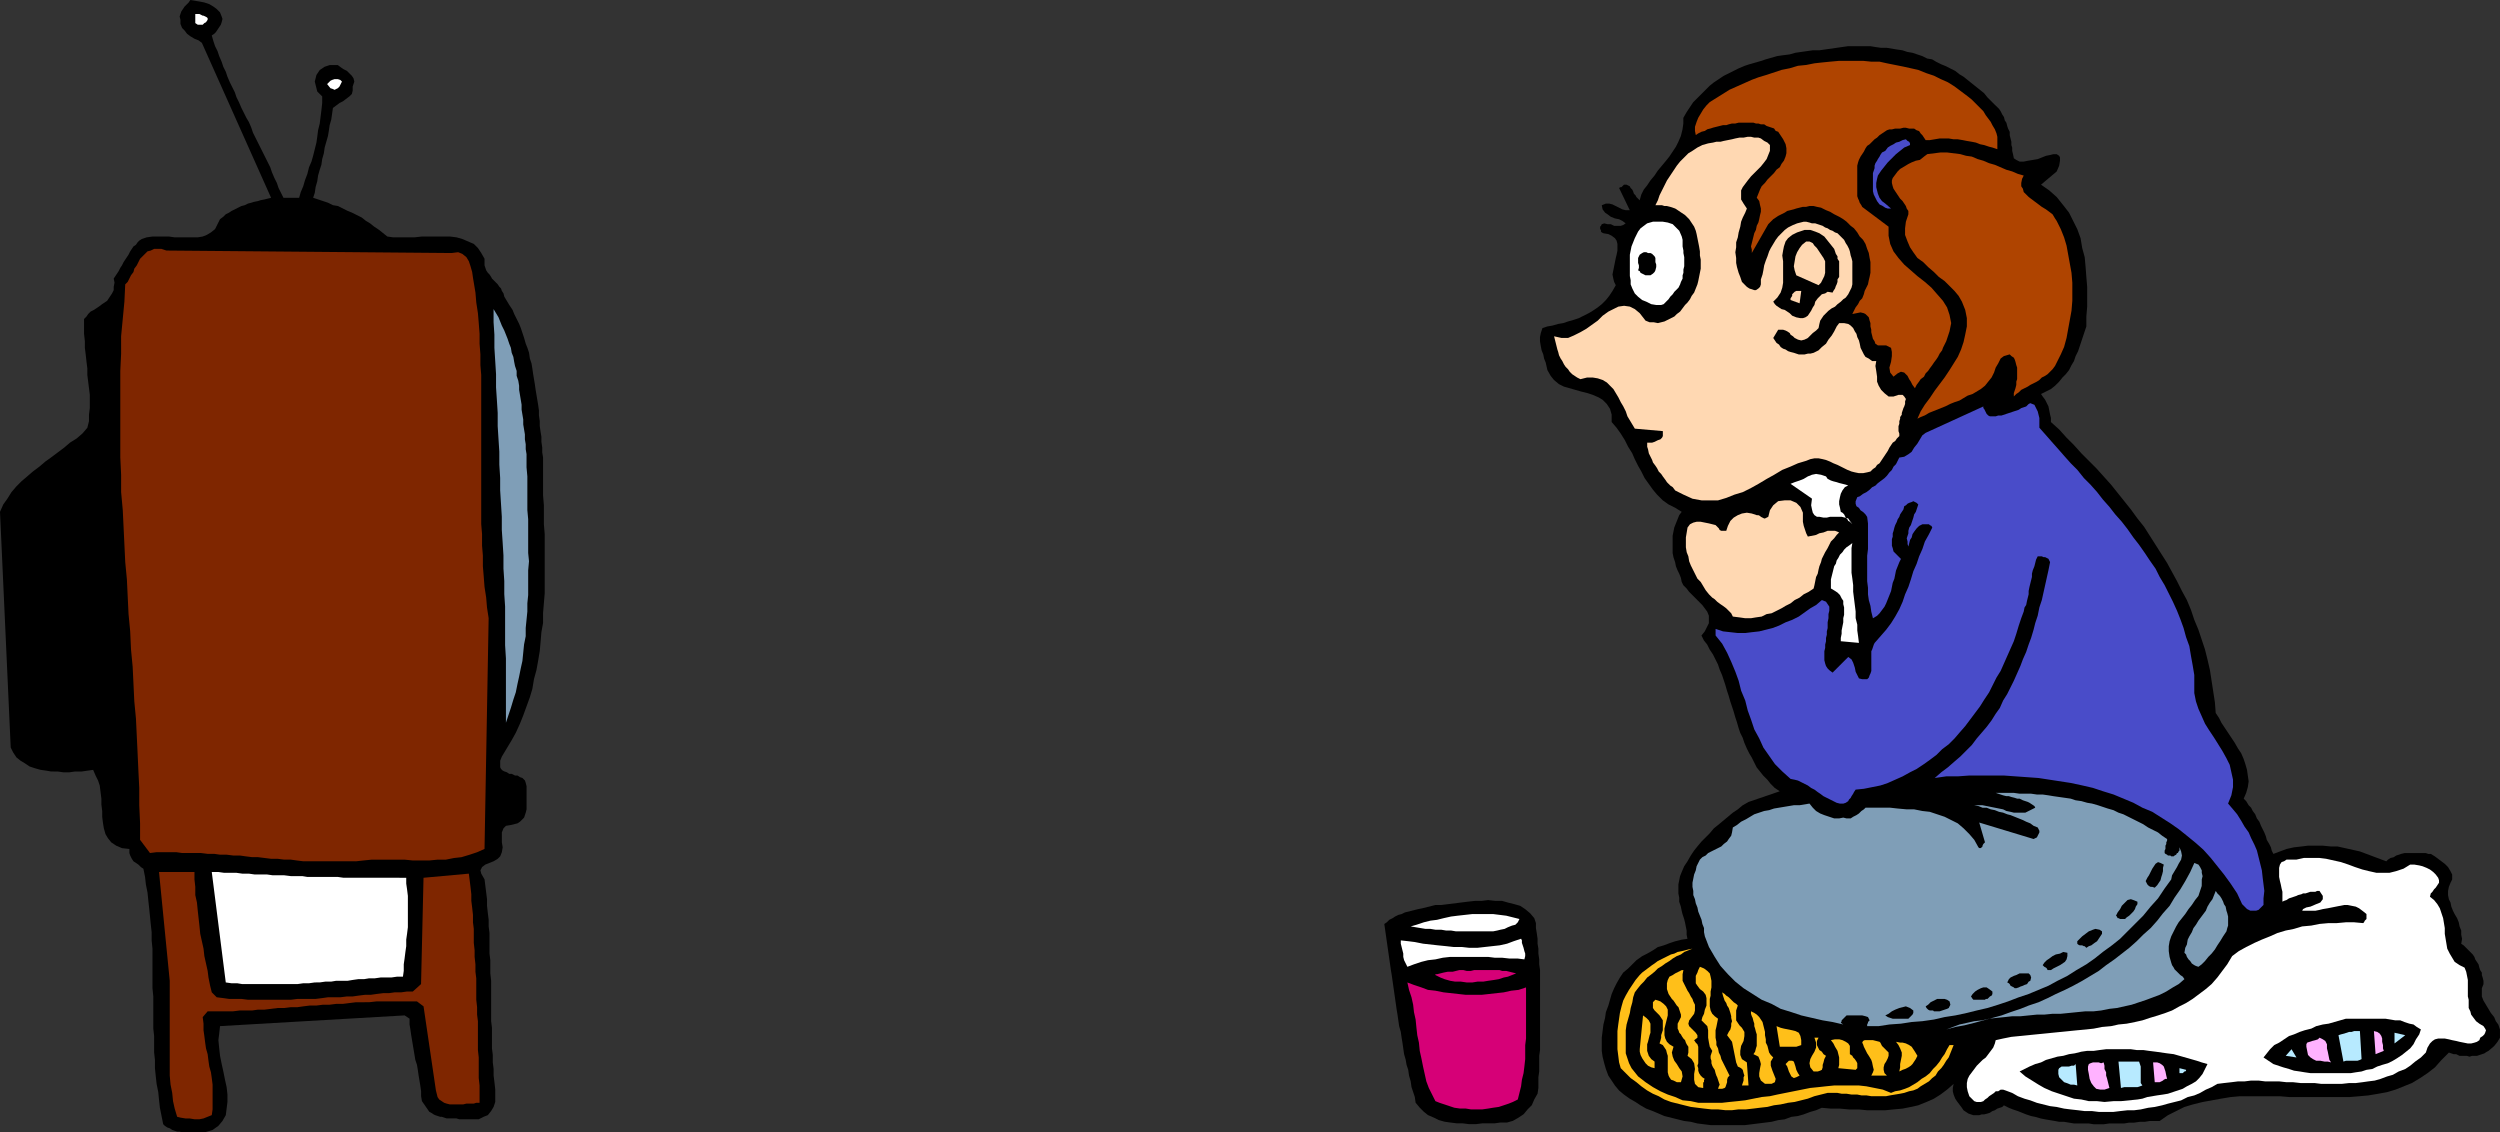
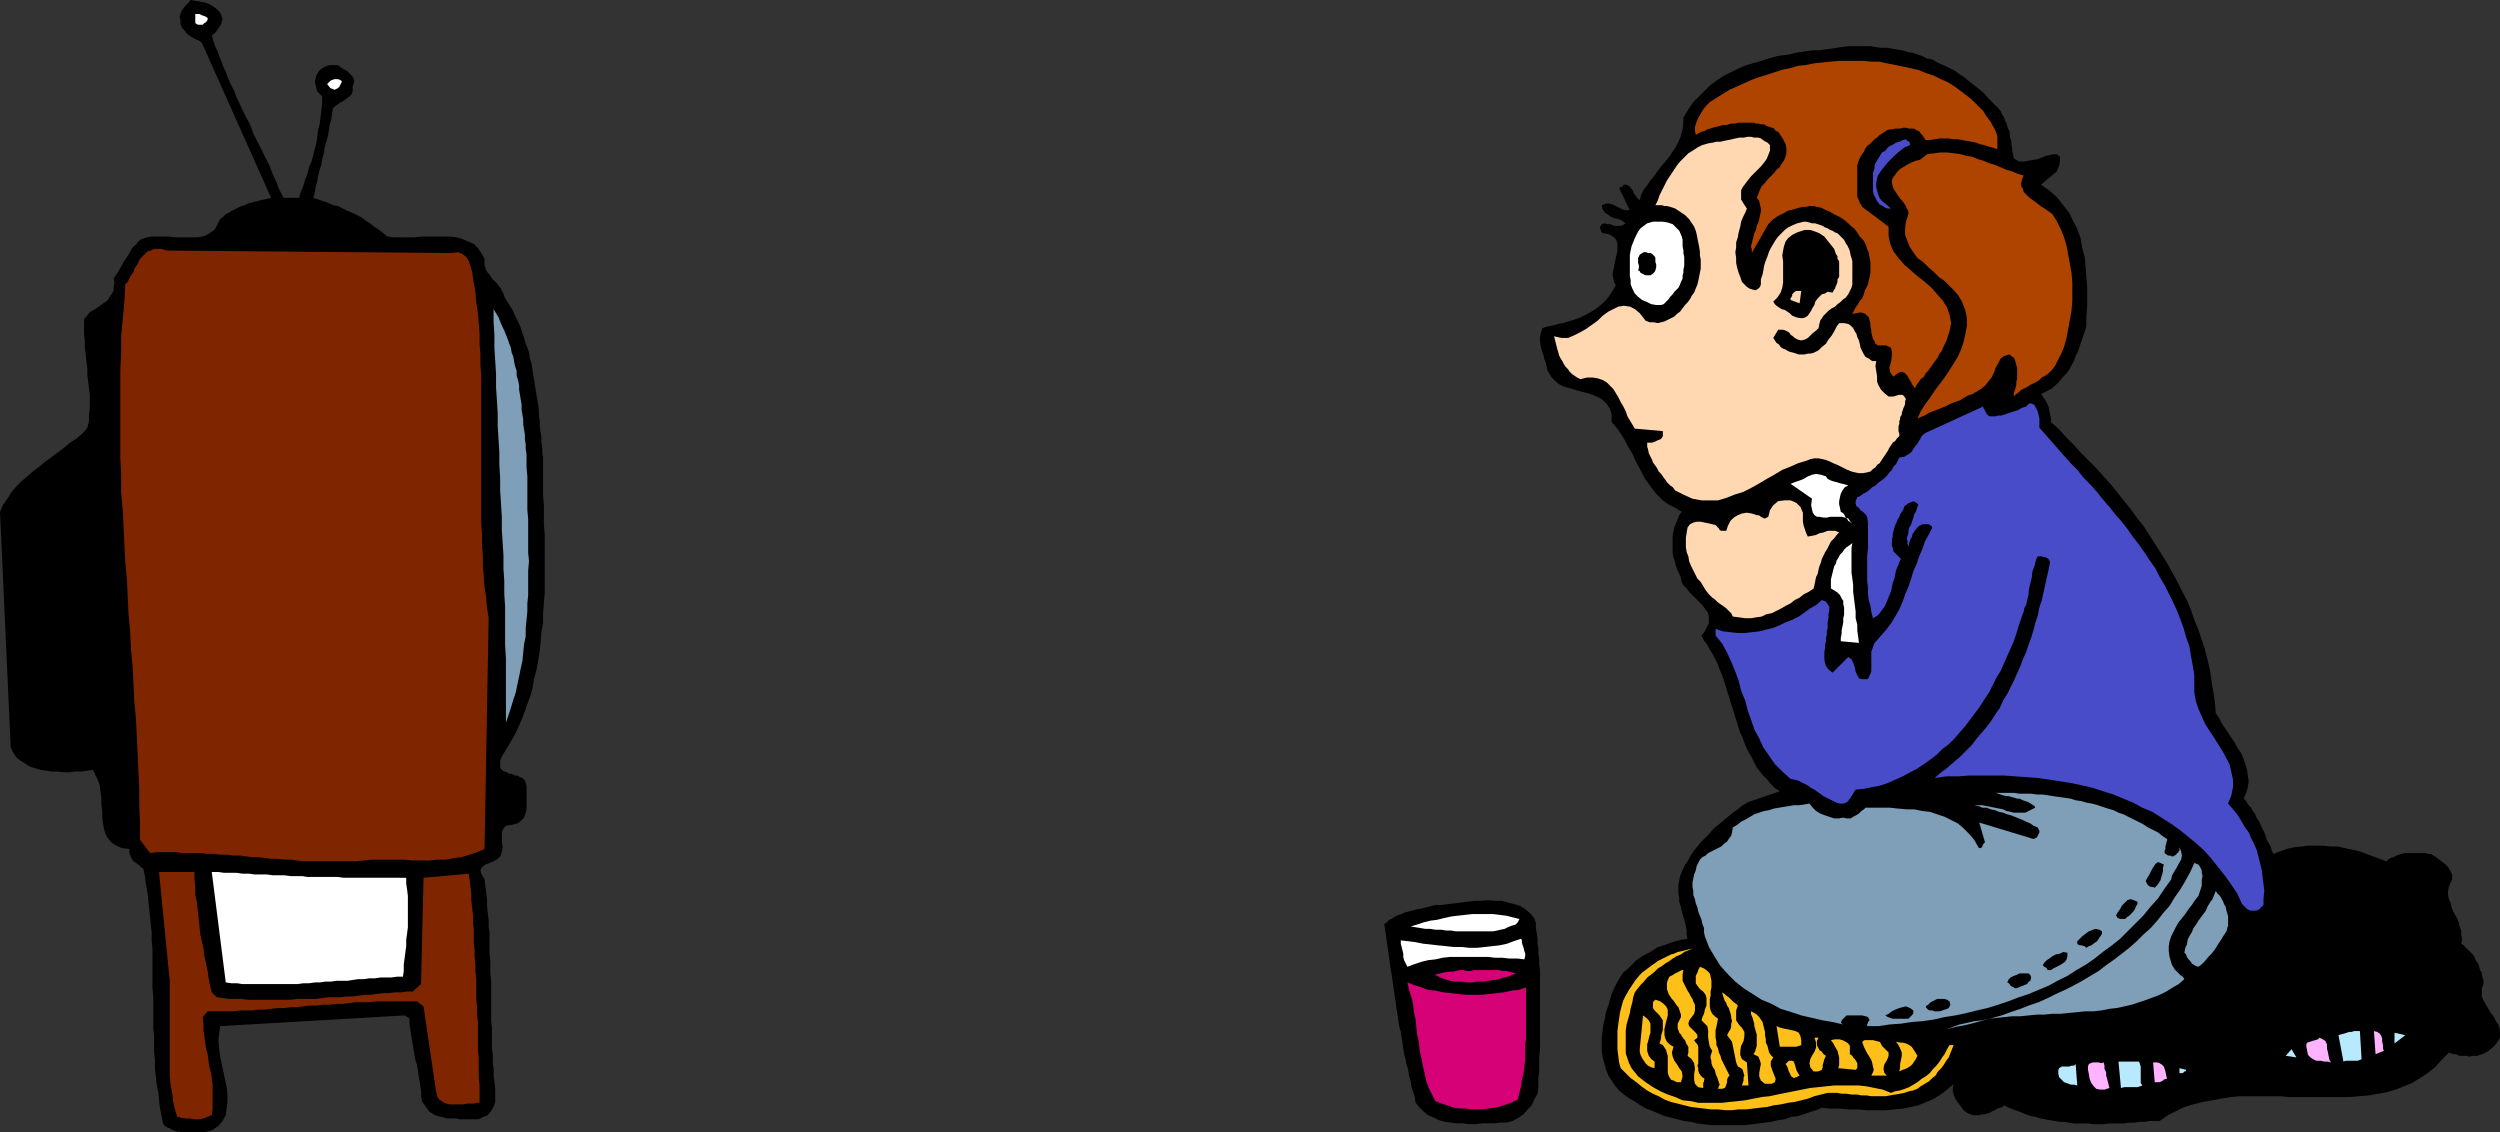
<svg xmlns="http://www.w3.org/2000/svg" xmlns:ns1="http://sodipodi.sourceforge.net/DTD/sodipodi-0.dtd" xmlns:ns2="http://www.inkscape.org/namespaces/inkscape" version="1.0" width="129.724mm" height="58.763mm" id="svg66" ns1:docname="Watching Television 1.wmf">
  <rect width="100%" height="100%" fill="#333333" stroke="none" />
  <ns1:namedview id="namedview66" pagecolor="#ffffff" bordercolor="#000000" borderopacity="0.25" ns2:showpageshadow="2" ns2:pageopacity="0.0" ns2:pagecheckerboard="0" ns2:deskcolor="#d1d1d1" ns2:document-units="mm" />
  <defs id="defs1">
    <pattern id="WMFhbasepattern" patternUnits="userSpaceOnUse" width="6" height="6" x="0" y="0" />
  </defs>
  <path style="fill:#000000;fill-opacity:1;fill-rule:evenodd;stroke:none" d="m 43.47,3.233 0.162,0.485 -0.162,0.647 -0.162,0.485 -0.323,0.485 -0.323,0.485 -0.323,0.485 -0.323,0.323 -0.485,0.323 0.323,1.131 0.323,0.97 0.485,0.97 0.323,0.97 0.485,1.131 0.323,0.97 0.485,0.97 0.323,0.97 0.485,1.131 0.485,0.97 0.485,0.97 0.323,0.97 0.485,0.97 0.485,1.131 0.485,0.97 0.485,0.97 0.485,0.808 0.485,1.131 0.323,0.97 0.485,0.97 0.485,0.97 0.485,0.97 0.485,0.97 0.485,0.97 0.485,0.97 0.485,0.97 0.323,0.97 0.485,1.131 0.485,0.97 0.323,0.97 0.485,0.97 0.485,0.97 h 3.07 l 0.323,-1.131 0.485,-1.131 0.323,-1.131 0.485,-1.293 0.323,-1.293 0.485,-1.131 0.323,-1.131 0.323,-1.293 0.323,-1.293 0.162,-1.131 0.162,-1.293 0.323,-1.293 0.162,-1.293 0.162,-1.293 0.162,-1.455 v -1.293 l -0.485,-0.485 -0.485,-0.485 -0.162,-0.647 -0.162,-0.647 -0.162,-0.647 0.162,-0.647 0.162,-0.647 0.323,-0.485 0.323,-0.485 0.485,-0.323 0.485,-0.323 0.485,-0.162 0.485,-0.162 h 0.485 0.646 0.485 l 0.646,0.485 0.485,0.323 0.646,0.323 0.485,0.485 0.485,0.485 0.323,0.485 0.162,0.647 -0.323,0.97 v 0.808 l -0.162,0.647 -0.485,0.485 -0.646,0.485 -0.646,0.485 -0.646,0.323 -0.646,0.485 -0.646,0.485 -0.162,1.131 -0.162,1.131 -0.323,1.131 -0.162,1.131 -0.162,0.97 -0.323,1.131 -0.323,1.131 -0.162,1.131 -0.323,1.131 -0.162,1.131 -0.323,0.97 -0.323,1.131 -0.162,1.131 -0.323,1.131 -0.162,1.131 -0.323,0.97 0.97,0.323 0.97,0.323 0.97,0.323 0.97,0.485 0.97,0.162 0.97,0.485 0.97,0.485 0.808,0.323 0.97,0.485 0.97,0.485 0.808,0.647 0.808,0.485 0.808,0.647 0.97,0.647 0.808,0.647 0.808,0.647 1.131,0.162 h 1.293 1.454 1.454 l 1.454,-0.162 h 1.293 1.454 1.293 1.454 l 1.293,0.162 1.131,0.323 1.131,0.485 1.131,0.485 0.808,0.808 0.646,0.97 0.646,1.131 v 0.647 0.647 l 0.162,0.485 0.162,0.485 0.323,0.485 0.323,0.323 0.323,0.485 0.162,0.323 0.323,0.323 0.485,0.485 0.323,0.323 0.323,0.485 0.323,0.323 0.162,0.485 0.323,0.485 0.162,0.647 0.485,0.808 0.485,0.808 0.646,0.97 0.323,0.808 0.485,0.97 0.485,0.97 0.323,0.808 0.323,0.97 0.323,0.97 0.323,1.131 0.323,0.808 0.323,0.97 0.162,1.131 0.323,0.97 0.162,0.97 0.162,1.131 0.162,0.97 0.162,0.97 0.162,1.131 0.162,0.97 0.162,0.97 0.162,0.97 0.162,1.131 v 0.97 l 0.162,1.131 v 0.97 l 0.162,1.131 0.162,0.97 v 0.97 l 0.162,1.131 v 0.97 l 0.162,0.97 v 1.778 1.94 1.778 1.94 l 0.162,1.94 v 1.778 1.94 l 0.162,1.94 v 1.94 1.94 1.94 1.94 1.94 1.94 l -0.162,1.94 -0.162,1.94 v 1.94 l -0.323,1.778 -0.162,1.94 -0.162,1.778 -0.323,1.94 -0.323,1.778 -0.485,1.778 -0.323,1.94 -0.485,1.616 -0.646,1.778 -0.646,1.778 -0.646,1.616 -0.808,1.778 -0.808,1.455 -0.97,1.616 -0.97,1.616 -0.323,0.808 v 0.647 0.647 l 0.162,0.323 0.323,0.323 0.323,0.162 0.485,0.162 0.485,0.323 h 0.485 l 0.646,0.323 h 0.485 l 0.485,0.323 0.485,0.162 0.485,0.485 0.162,0.485 0.162,0.647 v 0.485 0.485 0.647 0.485 0.647 0.647 0.485 0.647 l -0.162,0.647 -0.162,0.485 -0.162,0.485 -0.323,0.323 -0.485,0.485 -0.485,0.323 -0.646,0.162 -0.646,0.162 -0.97,0.162 -0.485,0.485 -0.323,0.808 v 0.97 0.97 l 0.162,0.97 -0.162,0.97 -0.323,0.808 -0.485,0.485 -0.808,0.485 -0.808,0.323 -0.808,0.323 -0.646,0.485 -0.323,0.647 0.162,0.647 0.646,1.131 0.162,1.293 0.162,1.293 0.162,1.293 v 1.293 l 0.162,1.455 0.162,1.293 v 1.293 l 0.162,1.293 v 1.293 1.293 1.455 l 0.162,1.293 v 1.293 1.293 l 0.162,1.455 v 1.293 1.293 1.293 1.293 1.455 1.293 l 0.162,1.293 v 1.293 1.455 1.293 l 0.162,1.293 v 1.455 l 0.162,1.293 v 1.293 l 0.162,1.293 0.162,1.455 v 1.293 1.131 l -0.323,0.97 -0.485,0.808 -0.646,0.808 -0.808,0.323 -0.97,0.485 h -0.97 -1.293 -0.646 -0.485 -0.485 l -0.485,-0.162 h -0.485 -0.485 -0.485 -0.485 l -0.485,-0.162 -0.485,-0.162 h -0.323 l -0.485,-0.162 -0.485,-0.162 -0.323,-0.162 -0.485,-0.323 -0.323,-0.162 -1.454,-2.101 -0.162,-0.97 v -0.97 l -0.162,-1.131 -0.162,-0.97 -0.162,-0.97 -0.162,-1.131 -0.162,-0.97 -0.323,-0.97 -0.162,-0.97 -0.162,-0.97 -0.162,-0.97 -0.162,-0.97 -0.162,-0.97 -0.162,-1.131 -0.162,-0.97 v -1.131 l -0.97,-0.647 -36.198,2.101 -0.162,1.455 -0.162,1.293 0.162,1.616 0.162,1.455 0.323,1.616 0.323,1.455 0.323,1.616 0.323,1.455 0.162,1.455 v 1.455 l -0.162,1.293 -0.162,1.293 -0.646,1.131 -0.808,0.97 -1.131,0.808 -1.616,0.485 h -0.485 -0.646 -0.485 -0.646 -0.485 -0.485 -0.485 -0.646 l -0.485,-0.162 h -0.485 l -0.485,-0.162 -0.485,-0.162 -0.485,-0.323 -0.485,-0.162 -0.485,-0.323 -0.323,-0.323 -0.323,-1.616 -0.323,-1.616 -0.162,-1.455 -0.162,-1.616 -0.323,-1.616 -0.162,-1.455 -0.162,-1.616 v -1.616 l -0.162,-1.455 v -1.616 -1.616 l -0.162,-1.455 v -1.616 -1.616 -1.455 -1.616 l -0.162,-1.616 v -1.455 -1.616 -1.616 -1.616 -1.455 l -0.162,-1.616 v -1.616 l -0.162,-1.455 -0.162,-1.616 -0.162,-1.616 -0.162,-1.455 -0.162,-1.616 -0.323,-1.616 -0.162,-1.455 -0.323,-1.616 -0.485,-0.323 -0.485,-0.485 -0.485,-0.323 -0.485,-0.323 -0.323,-0.485 -0.323,-0.647 -0.162,-0.485 v -0.808 l -1.454,-0.162 -1.131,-0.485 -0.97,-0.647 -0.646,-0.808 -0.485,-0.808 -0.323,-1.131 -0.162,-0.97 -0.162,-1.293 v -1.131 l -0.162,-1.293 v -1.131 l -0.162,-1.293 -0.162,-1.293 -0.323,-0.97 -0.485,-0.97 -0.485,-1.131 -1.131,0.162 -1.131,0.162 h -1.293 l -1.131,0.162 h -1.131 l -1.131,-0.162 H 10.019 L 9.05,151.135 7.918,150.973 6.787,150.65 5.818,150.327 4.848,149.68 4.04,149.195 3.232,148.549 2.586,147.579 2.101,146.609 0,100.38 0.646,98.925 1.454,97.793 2.262,96.5 3.232,95.369 4.202,94.399 5.333,93.429 l 1.131,-0.97 1.293,-0.97 1.131,-0.97 1.131,-0.808 1.293,-0.97 1.293,-0.97 1.131,-0.97 1.293,-0.808 1.131,-0.97 0.97,-1.131 0.323,-1.293 v -1.293 l 0.162,-1.293 v -1.293 -1.293 l -0.162,-1.293 -0.162,-1.293 -0.162,-1.293 v -1.293 l -0.162,-1.293 -0.162,-1.455 -0.162,-1.293 V 66.92 l -0.162,-1.455 v -1.455 -1.455 l 0.485,-0.485 0.323,-0.485 0.485,-0.485 0.646,-0.323 0.485,-0.323 0.485,-0.323 0.646,-0.485 0.485,-0.323 0.485,-0.323 0.323,-0.485 0.323,-0.485 0.323,-0.485 0.323,-0.647 v -0.647 l 0.162,-0.808 -0.162,-0.808 0.323,-0.485 0.323,-0.485 0.323,-0.485 0.323,-0.647 0.323,-0.485 0.323,-0.647 0.323,-0.485 0.323,-0.485 0.323,-0.485 0.323,-0.647 0.323,-0.485 0.323,-0.485 0.485,-0.323 0.323,-0.485 0.323,-0.323 0.485,-0.323 0.97,-0.323 1.131,-0.162 h 0.97 1.131 1.131 l 1.131,0.162 h 1.131 1.131 1.131 1.131 l 0.97,-0.162 0.808,-0.323 0.808,-0.485 0.808,-0.647 0.485,-0.97 0.485,-0.97 0.646,-0.485 0.485,-0.485 0.646,-0.323 0.485,-0.323 0.646,-0.323 0.646,-0.323 0.646,-0.323 0.646,-0.162 0.646,-0.323 0.646,-0.162 0.485,-0.162 0.808,-0.162 0.485,-0.162 0.808,-0.162 0.646,-0.162 L 53.166,38.794 39.592,8.405 38.946,7.92 38.138,7.597 37.33,7.112 36.683,6.627 36.198,5.981 35.714,5.496 35.39,4.688 V 3.879 l -0.162,-0.647 0.162,-0.485 0.162,-0.485 0.323,-0.485 0.323,-0.485 0.323,-0.323 0.485,-0.485 L 37.33,0 l 0.97,0.162 0.97,0.162 0.808,0.162 0.97,0.323 0.808,0.485 0.646,0.485 0.646,0.647 z" id="path1" />
  <path style="fill:#ffffff;fill-opacity:1;fill-rule:evenodd;stroke:none" d="m 40.723,3.556 v 0.323 l -0.323,0.485 -0.323,0.162 -0.323,0.323 h -0.323 -0.323 -0.323 L 38.299,4.526 V 2.748 h 0.485 0.323 l 0.323,0.162 0.323,0.162 h 0.162 l 0.323,0.162 0.323,0.162 z" id="path2" />
  <path style="fill:#000000;fill-opacity:1;fill-rule:evenodd;stroke:none" d="m 392.041,21.337 0.323,0.485 0.323,0.647 0.323,0.485 0.162,0.647 0.323,0.485 0.162,0.647 0.162,0.485 0.323,0.647 v 0.647 l 0.162,0.647 0.162,0.647 v 0.647 l 0.162,0.485 v 0.647 l 0.162,0.647 0.162,0.808 0.485,0.323 0.646,0.323 h 0.808 l 0.808,-0.162 0.97,-0.162 0.97,-0.162 0.808,-0.323 0.808,-0.323 0.808,-0.162 0.646,-0.162 h 0.646 l 0.485,0.323 0.162,0.323 v 0.647 l -0.162,0.97 -0.485,1.131 -3.07,2.586 1.616,1.131 1.454,1.293 1.293,1.616 1.131,1.455 0.808,1.616 0.808,1.616 0.646,1.778 0.323,1.94 0.485,1.778 0.162,1.778 0.162,2.101 0.162,1.94 v 1.94 1.94 l -0.162,1.94 v 1.94 l -0.323,0.97 -0.323,0.97 -0.323,0.97 -0.323,0.97 -0.323,0.97 -0.485,0.97 -0.323,0.97 -0.485,0.808 -0.485,0.97 -0.646,0.808 -0.646,0.647 -0.646,0.808 -0.808,0.808 -0.808,0.647 -0.97,0.485 -0.97,0.485 0.323,0.485 0.485,0.647 0.323,0.647 0.323,0.647 0.162,0.808 0.162,0.808 0.162,0.647 v 0.808 l 1.616,1.455 1.454,1.616 1.454,1.455 1.454,1.616 1.454,1.455 1.454,1.455 1.454,1.616 1.454,1.616 1.293,1.616 1.293,1.616 1.293,1.616 1.293,1.778 1.293,1.616 1.131,1.778 1.131,1.778 1.131,1.778 1.131,1.778 0.97,1.778 0.97,1.778 0.97,1.94 0.97,1.778 0.808,1.94 0.646,1.94 0.808,1.94 0.646,1.94 0.646,1.94 0.485,1.94 0.485,2.101 0.323,2.101 0.323,2.101 0.323,2.101 0.162,2.101 0.646,0.97 0.485,0.97 0.646,0.97 0.646,0.97 0.646,0.97 0.646,0.97 0.646,1.131 0.646,0.97 0.485,1.131 0.323,0.97 0.323,1.131 0.162,1.131 0.162,1.131 -0.162,1.131 -0.323,1.131 -0.485,1.131 0.485,0.485 0.485,0.808 0.485,0.485 0.323,0.647 0.485,0.647 0.323,0.808 0.485,0.647 0.323,0.808 0.323,0.647 0.323,0.647 0.323,0.808 0.162,0.647 0.485,0.808 0.323,0.647 0.162,0.647 0.323,0.647 1.293,-0.485 1.293,-0.485 1.454,-0.323 1.454,-0.162 1.293,-0.162 h 1.616 1.293 l 1.616,0.162 h 1.293 l 1.454,0.323 1.454,0.323 1.454,0.323 1.293,0.485 1.293,0.485 1.293,0.485 1.293,0.485 0.323,-0.323 0.485,-0.323 0.646,-0.162 0.485,-0.323 0.485,-0.162 0.485,-0.162 0.646,-0.162 h 0.646 0.485 0.646 0.485 0.646 0.485 0.808 l 0.485,0.162 h 0.485 l 0.808,0.485 0.646,0.485 0.646,0.485 0.646,0.485 0.646,0.647 0.485,0.808 0.323,0.647 v 0.97 l -0.323,0.647 -0.323,0.808 -0.162,0.808 v 0.808 l 0.162,0.808 0.323,0.647 0.162,0.808 0.323,0.808 0.323,0.647 0.485,0.808 0.323,0.808 0.162,0.808 0.323,0.808 v 0.808 l 0.162,0.808 -0.162,0.97 0.485,0.323 0.485,0.485 0.485,0.485 0.323,0.323 0.485,0.485 0.323,0.485 0.162,0.485 0.323,0.485 0.323,0.485 0.162,0.647 0.162,0.485 0.323,0.485 v 0.485 l 0.162,0.485 0.162,0.647 v 0.647 l -0.323,0.808 v 0.808 0.808 l 0.323,0.808 0.485,0.808 0.485,0.808 0.485,0.808 0.646,0.808 0.323,0.808 0.485,0.647 0.323,0.97 v 0.808 0.808 l -0.485,0.808 -0.646,0.808 -1.131,0.97 -0.323,0.162 -0.485,0.323 -0.485,0.162 -0.485,0.162 -0.485,0.162 h -0.485 -0.485 l -0.485,0.162 -0.485,-0.162 h -0.485 -0.646 -0.323 l -0.646,-0.323 h -0.485 l -0.485,-0.162 -0.485,-0.162 -1.454,1.455 -1.293,1.455 -1.454,1.131 -1.454,0.97 -1.616,0.97 -1.616,0.647 -1.616,0.647 -1.616,0.485 -1.778,0.323 -1.939,0.323 -1.778,0.162 -1.939,0.162 h -1.778 -2.101 -1.778 -1.939 -2.101 -1.939 l -1.939,-0.162 h -1.939 -2.101 -1.778 -2.101 l -1.778,0.162 -1.939,0.323 -1.778,0.323 -1.778,0.323 -1.939,0.485 -1.616,0.485 -1.616,0.808 -1.616,0.808 -1.616,1.131 h -0.97 -0.97 l -0.97,0.162 h -0.97 l -1.131,0.162 h -0.97 l -0.97,0.162 h -0.97 -0.97 -0.97 l -1.131,0.162 h -0.808 -1.131 l -0.97,-0.162 h -0.97 -0.97 -0.97 l -0.97,-0.162 -0.97,-0.162 h -0.97 l -0.808,-0.162 -0.97,-0.162 -0.97,-0.162 -0.808,-0.162 -1.131,-0.323 -0.808,-0.162 -0.97,-0.323 -0.808,-0.323 -0.808,-0.323 -0.97,-0.323 -0.808,-0.323 -0.97,-0.485 -0.323,0.323 -0.485,0.162 -0.485,0.162 -0.485,0.323 -0.485,0.162 -0.485,0.323 -0.485,0.162 -0.646,0.162 h -0.485 l -0.485,0.162 h -0.485 -0.646 l -0.485,-0.162 -0.485,-0.162 -0.485,-0.323 -0.485,-0.323 -0.323,-0.485 -0.485,-0.647 -0.485,-0.647 -0.323,-0.485 -0.323,-0.808 -0.162,-0.647 v -0.647 l 0.162,-0.808 -1.293,1.131 -1.293,0.97 -1.293,0.808 -1.454,0.647 -1.616,0.647 -1.454,0.323 -1.616,0.323 -1.778,0.162 -1.616,0.162 h -1.778 -1.778 l -1.616,-0.162 h -1.939 l -1.778,-0.162 h -1.778 l -1.778,-0.162 -1.131,0.485 -1.131,0.323 -1.293,0.485 -1.131,0.323 -1.293,0.162 -1.293,0.485 -1.293,0.162 -1.293,0.323 -1.293,0.162 -1.293,0.162 -1.293,0.162 -1.293,0.162 h -1.454 -1.293 -1.293 -1.454 -1.293 l -1.293,-0.162 -1.293,-0.162 -1.293,-0.323 -1.293,-0.162 -1.293,-0.323 -1.293,-0.323 -1.293,-0.323 -1.131,-0.485 -1.131,-0.485 -1.293,-0.485 -1.131,-0.647 -0.97,-0.647 -1.131,-0.647 -1.131,-0.808 -0.97,-0.808 -0.808,-0.97 -0.646,-0.97 -0.646,-0.97 -0.485,-1.293 -0.323,-1.131 -0.323,-1.293 -0.162,-1.131 v -1.293 -1.293 l 0.162,-1.293 0.162,-1.293 0.323,-1.293 0.162,-1.131 0.485,-1.293 0.323,-1.131 0.323,-1.131 0.485,-1.131 0.485,-0.97 0.646,-1.131 0.646,-0.97 0.97,-0.808 0.808,-0.808 0.808,-0.808 1.131,-0.808 0.97,-0.485 1.131,-0.647 0.97,-0.647 1.131,-0.323 1.293,-0.485 0.97,-0.323 1.293,-0.323 1.131,-0.162 -0.162,-0.808 v -0.808 l -0.162,-0.808 -0.162,-0.808 -0.162,-0.647 -0.323,-0.97 -0.162,-0.647 -0.162,-0.808 -0.323,-0.97 v -0.808 l -0.162,-0.808 v -0.808 -0.97 l 0.162,-0.808 0.162,-0.808 0.323,-0.808 0.485,-1.131 0.646,-0.97 0.646,-1.131 0.646,-0.97 0.646,-0.808 0.808,-0.97 0.808,-0.808 0.808,-0.808 0.808,-0.97 0.808,-0.647 0.97,-0.808 0.97,-0.808 0.97,-0.808 0.97,-0.647 0.97,-0.808 1.131,-0.647 6.141,-2.101 -0.97,-0.647 -0.808,-0.808 -0.646,-0.808 -0.808,-0.808 -0.646,-0.808 -0.646,-0.808 -0.485,-0.97 -0.485,-0.97 -0.485,-0.808 -0.485,-0.97 -0.485,-1.131 -0.323,-0.97 -0.485,-0.97 -0.323,-0.97 -0.323,-1.131 -0.323,-0.97 -0.323,-1.131 -0.323,-0.97 -0.323,-0.97 -0.323,-1.131 -0.323,-0.97 -0.323,-1.131 -0.323,-0.97 -0.323,-0.97 -0.485,-1.131 -0.323,-0.97 -0.485,-0.97 -0.485,-0.97 -0.646,-0.97 -0.485,-0.97 -0.646,-0.808 -0.485,-0.97 0.646,-0.808 0.485,-0.97 0.323,-0.647 v -0.808 -0.647 l -0.323,-0.808 -0.485,-0.647 -0.485,-0.647 -0.646,-0.647 -0.646,-0.647 -0.646,-0.647 -0.646,-0.647 -0.485,-0.647 -0.646,-0.647 -0.323,-0.647 -0.162,-0.808 -0.323,-0.808 -0.323,-0.647 -0.323,-0.808 -0.162,-0.808 -0.323,-0.97 -0.162,-0.808 v -0.808 -0.97 -0.808 -0.808 l 0.162,-0.808 0.162,-0.808 0.323,-0.808 0.323,-0.808 0.323,-0.808 0.485,-0.647 -1.293,-0.808 -1.293,-0.647 -1.131,-0.808 -1.131,-1.131 -0.808,-0.97 -0.808,-1.131 -0.808,-1.131 -0.646,-1.293 -0.646,-1.131 -0.646,-1.293 -0.485,-1.131 -0.808,-1.293 -0.646,-1.293 -0.808,-1.293 -0.808,-1.131 -0.97,-1.131 v -1.455 l -0.323,-1.131 -0.646,-0.97 -0.808,-0.808 -0.808,-0.485 -1.131,-0.485 -0.97,-0.323 -1.293,-0.323 -1.131,-0.323 -1.131,-0.323 -1.131,-0.323 -0.97,-0.485 -0.97,-0.808 -0.646,-0.808 -0.646,-1.131 -0.323,-1.455 -0.323,-0.808 -0.162,-0.808 -0.323,-0.808 -0.162,-0.808 -0.162,-0.97 v -0.808 l 0.162,-0.808 0.323,-0.97 0.97,-0.323 0.97,-0.162 1.131,-0.323 0.97,-0.162 0.97,-0.323 1.131,-0.323 0.97,-0.323 0.97,-0.485 0.97,-0.485 0.808,-0.485 0.97,-0.647 0.808,-0.647 0.808,-0.808 0.646,-0.808 0.646,-0.97 0.646,-1.131 -0.323,-0.647 -0.162,-0.647 -0.162,-0.808 0.162,-0.808 0.162,-0.808 0.162,-0.808 0.162,-0.808 0.162,-0.647 0.162,-0.808 v -0.647 -0.647 l -0.162,-0.647 -0.323,-0.485 -0.646,-0.485 -0.646,-0.323 -0.97,-0.162 -0.323,-0.162 -0.162,-0.162 v -0.323 l -0.162,-0.162 v -0.162 -0.323 l 0.162,-0.162 0.162,-0.323 0.485,-0.162 0.646,0.162 h 0.646 l 0.646,0.323 h 0.646 0.646 l 0.485,-0.162 0.485,-0.323 -0.646,-0.485 -0.646,-0.323 -0.808,-0.162 -0.808,-0.323 -0.646,-0.485 -0.485,-0.323 -0.485,-0.647 -0.162,-0.808 0.808,-0.323 h 0.646 l 0.646,0.162 0.646,0.323 0.646,0.323 0.646,0.323 0.646,0.162 h 0.808 l -2.101,-4.364 0.323,-0.162 h 0.162 l 0.323,-0.323 0.162,-0.162 h 0.323 0.162 l 0.323,0.162 0.323,0.162 0.162,0.323 0.323,0.323 0.162,0.323 0.162,0.485 0.323,0.323 0.162,0.323 0.323,0.323 0.323,0.323 0.323,-1.131 0.485,-0.97 0.646,-0.808 0.646,-0.97 0.808,-0.97 0.646,-0.97 0.808,-0.97 0.808,-0.97 0.646,-0.808 0.646,-0.97 0.646,-0.97 0.485,-0.97 0.485,-1.131 0.323,-1.293 0.162,-1.131 v -1.131 l 0.646,-1.131 0.646,-0.97 0.646,-0.97 0.808,-0.808 0.808,-0.808 0.808,-0.808 0.808,-0.808 0.808,-0.647 0.97,-0.647 0.97,-0.647 0.97,-0.485 0.97,-0.485 0.97,-0.485 1.131,-0.485 0.97,-0.323 1.131,-0.323 1.131,-0.323 0.97,-0.323 1.131,-0.323 1.131,-0.323 1.131,-0.162 1.293,-0.162 1.131,-0.323 1.131,-0.162 1.131,-0.162 1.131,-0.162 h 1.293 l 1.131,-0.162 1.131,-0.162 1.131,-0.162 1.131,-0.162 1.131,-0.162 h 1.131 1.131 0.97 1.131 l 0.97,0.162 1.131,0.162 h 1.131 l 0.97,0.162 0.97,0.162 1.131,0.162 0.97,0.323 0.97,0.162 0.97,0.323 0.97,0.323 0.97,0.485 0.97,0.162 0.808,0.485 0.97,0.485 0.808,0.323 0.97,0.485 0.97,0.485 0.808,0.647 0.808,0.485 0.808,0.647 0.808,0.647 0.808,0.647 0.808,0.647 0.808,0.647 0.646,0.808 0.808,0.808 0.646,0.647 z" id="path3" />
  <path style="fill:#af4400;fill-opacity:1;fill-rule:evenodd;stroke:none" d="m 391.718,26.833 v 2.425 l -0.97,-0.323 -0.646,-0.162 -0.97,-0.323 -0.808,-0.162 -0.808,-0.323 -0.808,-0.162 -0.97,-0.162 -0.808,-0.162 -0.97,-0.162 h -0.808 l -0.97,-0.162 h -0.808 -0.97 l -0.97,0.162 -0.97,0.162 h -0.808 l -0.323,-0.485 -0.323,-0.485 -0.323,-0.323 -0.323,-0.485 -0.485,-0.162 -0.485,-0.323 h -0.485 -0.485 l -0.646,-0.162 h -0.485 l -0.646,0.162 h -0.485 -0.485 l -0.646,0.162 h -0.485 l -0.485,0.162 -0.485,0.323 -0.485,0.323 -0.485,0.323 -0.485,0.485 -0.485,0.323 -0.485,0.485 -0.485,0.485 -0.485,0.323 -0.323,0.485 -0.323,0.647 -0.323,0.485 -0.323,0.485 -0.323,0.647 -0.162,0.485 -0.162,0.647 v 0.647 0.485 0.485 0.485 0.485 0.485 0.485 0.485 0.485 0.485 0.485 0.485 l 0.162,0.485 0.162,0.323 0.162,0.485 0.323,0.485 0.162,0.323 5.171,3.879 v 1.778 l 0.323,1.616 0.646,1.455 0.97,1.293 1.131,1.293 1.293,1.131 1.293,1.131 1.454,1.131 1.293,1.131 1.131,1.293 1.131,1.293 0.808,1.293 0.485,1.455 0.323,1.616 -0.323,1.616 -0.646,1.94 -0.323,0.647 -0.323,0.647 -0.162,0.485 -0.485,0.647 -0.323,0.647 -0.323,0.485 -0.485,0.647 -0.323,0.485 -0.485,0.647 -0.323,0.485 -0.485,0.485 -0.323,0.647 -0.646,0.485 -0.323,0.485 -0.485,0.647 -0.323,0.647 -0.485,-0.647 -0.323,-0.647 -0.323,-0.485 -0.323,-0.647 -0.323,-0.323 -0.323,-0.323 -0.646,-0.162 -0.646,0.323 -0.808,0.647 -0.646,-0.808 -0.162,-0.97 0.323,-1.131 0.162,-1.131 v -0.808 l -0.162,-0.808 -0.97,-0.485 h -1.616 l -0.485,-0.323 -0.162,-0.485 -0.323,-0.485 -0.162,-0.647 -0.162,-0.647 v -0.485 l -0.162,-0.647 v -0.647 l -0.162,-0.485 -0.162,-0.647 -0.323,-0.323 -0.323,-0.323 -0.323,-0.162 -0.646,-0.162 -0.808,0.162 -0.808,0.162 0.323,-0.647 0.323,-0.647 0.485,-0.647 0.323,-0.647 0.485,-0.485 0.323,-0.808 0.162,-0.647 0.323,-0.647 0.323,-0.647 0.162,-0.808 0.162,-0.647 0.162,-0.808 v -0.647 -0.808 -0.647 l -0.162,-0.808 -0.162,-0.97 -0.323,-0.808 -0.323,-0.97 -0.485,-0.808 -0.646,-0.647 -0.485,-0.808 -0.646,-0.808 -0.646,-0.485 -0.808,-0.808 -0.646,-0.485 -0.808,-0.485 -0.97,-0.485 -0.808,-0.485 -0.808,-0.323 -0.97,-0.485 -0.808,-0.162 -0.646,-0.162 h -0.808 l -0.646,0.162 h -0.646 l -0.646,0.162 -0.646,0.162 -0.485,0.162 -0.646,0.162 -0.646,0.162 -0.485,0.323 -0.646,0.323 -0.646,0.323 -0.485,0.323 -0.485,0.323 -0.485,0.485 -0.485,0.485 -3.232,5.657 v -0.647 l -0.162,-0.647 0.162,-0.647 0.162,-0.647 0.162,-0.647 0.162,-0.647 0.323,-0.647 0.162,-0.808 0.323,-0.647 0.162,-0.647 0.162,-0.808 0.162,-0.647 v -0.647 l -0.162,-0.647 -0.162,-0.808 -0.485,-0.647 0.323,-0.808 0.323,-0.808 0.323,-0.647 0.646,-0.647 0.485,-0.647 0.646,-0.647 0.646,-0.647 0.485,-0.647 0.646,-0.485 0.323,-0.647 0.485,-0.647 0.323,-0.808 0.162,-0.647 v -0.97 l -0.162,-0.808 -0.485,-0.97 -0.323,-0.485 -0.323,-0.485 -0.323,-0.485 -0.485,-0.162 -0.323,-0.485 -0.485,-0.162 -0.485,-0.162 -0.485,-0.162 -0.485,-0.323 h -0.646 l -0.485,-0.162 h -0.485 l -0.485,-0.162 h -0.485 -0.646 -0.485 -0.808 -0.485 l -0.646,0.162 h -0.646 l -0.646,0.162 -0.485,0.162 h -0.646 l -0.646,0.162 -0.646,0.162 -0.646,0.162 -0.485,0.162 -0.646,0.162 -0.485,0.323 -0.646,0.162 -0.646,0.323 -0.485,0.323 -0.162,-0.808 v -0.808 l 0.323,-0.97 0.323,-0.808 0.485,-0.808 0.485,-0.808 0.646,-0.808 0.646,-0.647 1.293,-0.808 1.293,-0.808 1.293,-0.808 1.454,-0.647 1.454,-0.647 1.454,-0.647 1.293,-0.485 1.616,-0.485 1.454,-0.485 1.454,-0.485 1.616,-0.323 1.616,-0.485 1.616,-0.162 1.616,-0.323 1.454,-0.162 1.616,-0.162 1.778,-0.162 h 1.454 1.616 1.616 l 1.616,0.162 h 1.616 l 1.454,0.323 1.616,0.323 1.616,0.323 1.454,0.323 1.454,0.323 1.616,0.647 1.454,0.485 1.293,0.647 1.454,0.647 1.293,0.808 0.646,0.485 0.646,0.485 0.646,0.485 0.646,0.485 0.808,0.647 0.485,0.485 0.646,0.647 0.646,0.647 0.485,0.485 0.485,0.808 0.485,0.647 0.485,0.647 0.323,0.647 0.485,0.808 0.323,0.808 z" id="path4" />
  <path style="fill:#ffffff;fill-opacity:1;fill-rule:evenodd;stroke:none" d="m 67.064,16.003 -0.162,0.323 -0.162,0.323 -0.162,0.323 -0.323,0.323 -0.323,0.162 -0.323,0.162 -0.323,-0.162 -0.485,-0.162 -0.646,-0.808 0.323,-0.323 0.323,-0.323 0.323,-0.162 0.485,-0.162 h 0.323 0.323 l 0.485,0.162 z" id="path5" />
  <path style="fill:#ffd8b2;fill-opacity:1;fill-rule:evenodd;stroke:none" d="m 347.116,28.449 v 1.131 l -0.323,0.808 -0.323,0.808 -0.485,0.647 -0.646,0.808 -0.646,0.647 -0.646,0.647 -0.646,0.647 -0.646,0.808 -0.485,0.647 -0.485,0.647 -0.323,0.647 v 0.808 0.97 l 0.485,0.808 0.646,0.97 -0.323,0.808 -0.485,0.97 -0.323,0.808 -0.162,0.97 -0.323,1.131 -0.162,0.97 -0.323,0.97 v 0.97 l -0.162,0.97 0.162,1.131 v 0.97 l 0.162,0.808 0.323,1.131 0.323,0.808 0.323,0.97 0.646,0.647 0.323,0.323 0.485,0.323 0.485,0.162 0.485,0.162 h 0.323 l 0.485,-0.323 0.323,-0.323 0.162,-0.485 v -0.97 l 0.323,-0.97 0.162,-0.808 0.162,-0.97 0.323,-0.97 0.323,-0.808 0.323,-0.97 0.323,-0.647 0.485,-0.808 0.485,-0.808 0.485,-0.647 0.646,-0.647 0.646,-0.647 0.646,-0.485 0.97,-0.485 0.808,-0.323 0.646,-0.162 0.646,-0.162 h 0.485 l 0.646,0.162 0.485,0.162 h 0.646 l 0.485,0.162 0.485,0.162 0.485,0.162 0.485,0.323 0.485,0.162 0.485,0.323 0.485,0.162 0.485,0.323 0.485,0.162 0.323,0.323 0.485,0.485 0.485,0.485 0.323,0.647 0.323,0.485 0.323,0.647 0.162,0.485 0.162,0.808 0.162,0.485 0.162,0.647 v 0.647 0.808 0.485 0.647 0.647 0.647 0.647 l -0.162,0.647 -0.323,0.647 -0.323,0.647 -0.485,0.647 -0.485,0.323 -0.485,0.485 -0.646,0.485 -0.485,0.485 -0.646,0.323 -0.646,0.485 -0.485,0.485 -0.485,0.485 -0.323,0.485 -0.323,0.485 -0.162,0.647 -0.162,0.808 -0.485,0.485 -0.646,0.485 -0.485,0.485 -0.485,0.485 -0.646,0.323 -0.646,0.162 -0.646,-0.162 -0.646,-0.323 -0.323,-0.323 -0.485,-0.323 -0.162,-0.323 -0.485,-0.323 -0.323,-0.162 -0.485,-0.162 h -0.485 -0.485 l -0.97,1.616 0.323,0.485 0.323,0.485 0.485,0.323 0.323,0.485 0.485,0.323 0.485,0.162 0.485,0.323 0.485,0.162 0.646,0.162 0.485,0.162 0.485,0.162 h 0.485 0.646 l 0.646,-0.162 h 0.485 l 0.646,-0.162 0.97,-0.485 0.646,-0.647 0.808,-0.647 0.485,-0.808 0.646,-0.808 0.485,-0.808 0.485,-0.97 0.485,-0.647 h 0.97 l 0.808,0.162 0.485,0.323 0.485,0.485 0.323,0.647 0.323,0.485 0.162,0.647 0.323,0.647 0.162,0.647 0.162,0.808 0.323,0.647 0.323,0.647 0.323,0.485 0.646,0.323 0.646,0.485 h 0.808 l -0.162,0.97 0.162,0.97 0.162,1.131 v 0.97 l 0.323,0.808 0.485,0.808 0.646,0.647 0.808,0.647 h 0.485 0.485 l 0.485,-0.162 0.485,-0.162 h 0.323 0.485 l 0.323,0.323 0.323,0.485 -0.162,0.485 v 0.485 l -0.162,0.485 -0.162,0.323 -0.162,0.485 -0.162,0.485 v 0.323 l -0.323,0.485 v 0.323 l -0.162,0.485 v 0.485 l -0.162,0.485 v 0.485 0.485 l 0.162,0.485 v 0.485 l -0.485,0.485 -0.323,0.485 -0.485,0.323 -0.323,0.485 -0.323,0.485 -0.323,0.647 -0.323,0.485 -0.323,0.485 -0.323,0.485 -0.323,0.485 -0.323,0.485 -0.485,0.323 -0.323,0.485 -0.485,0.323 -0.485,0.485 -0.646,0.162 -0.808,0.162 h -0.808 l -0.808,-0.162 -0.646,-0.162 -0.808,-0.323 -0.646,-0.323 -0.646,-0.323 -0.646,-0.323 -0.808,-0.323 -0.646,-0.323 -0.808,-0.323 -0.646,-0.162 -0.808,-0.162 h -0.808 l -0.808,0.162 -0.808,0.323 -1.616,0.485 -1.454,0.647 -1.616,0.647 -1.616,0.97 -1.454,0.808 -1.616,0.97 -1.454,0.808 -1.616,0.808 -1.616,0.485 -1.616,0.647 -1.616,0.485 h -1.616 -1.616 l -1.778,-0.323 -1.778,-0.808 -1.616,-0.808 -0.485,-0.647 -0.485,-0.323 -0.646,-0.647 -0.323,-0.485 -0.485,-0.647 -0.323,-0.485 -0.485,-0.485 -0.323,-0.647 -0.323,-0.485 -0.485,-0.647 -0.162,-0.485 -0.323,-0.647 -0.323,-0.647 -0.162,-0.808 -0.162,-0.485 v -0.808 h 0.323 0.646 l 0.485,-0.162 0.323,-0.162 0.323,-0.162 0.485,-0.162 0.323,-0.323 0.162,-0.323 v -0.97 l -5.494,-0.485 -0.485,-0.808 -0.485,-0.808 -0.485,-0.808 -0.323,-0.97 -0.485,-0.97 -0.485,-0.808 -0.485,-0.97 -0.485,-0.808 -0.485,-0.808 -0.646,-0.647 -0.646,-0.647 -0.808,-0.485 -0.97,-0.323 -0.97,-0.162 h -1.131 l -1.293,0.323 -0.646,-0.323 -0.485,-0.323 -0.485,-0.323 -0.485,-0.485 -0.323,-0.485 -0.485,-0.485 -0.323,-0.485 -0.323,-0.647 -0.323,-0.485 -0.323,-0.647 -0.162,-0.647 -0.162,-0.485 -0.162,-0.647 -0.162,-0.647 -0.162,-0.647 -0.162,-0.647 1.454,0.323 h 1.293 l 1.131,-0.485 1.293,-0.647 1.131,-0.647 1.131,-0.808 1.131,-0.808 0.97,-0.97 1.131,-0.808 0.97,-0.485 0.97,-0.485 1.131,-0.162 1.131,0.162 0.97,0.485 0.97,0.808 1.131,1.455 0.808,0.323 h 0.808 l 0.808,0.162 0.646,-0.162 0.646,-0.162 0.646,-0.323 0.646,-0.323 0.646,-0.323 0.485,-0.485 0.646,-0.485 0.485,-0.647 0.485,-0.647 0.485,-0.485 0.485,-0.647 0.323,-0.647 0.485,-0.647 0.323,-0.808 0.323,-0.808 0.162,-0.647 0.162,-0.808 0.162,-0.808 0.162,-0.808 v -0.97 -0.808 l -0.162,-0.808 v -0.808 l -0.162,-0.97 -0.162,-0.808 -0.162,-0.808 -0.162,-0.808 -0.162,-0.647 -0.323,-0.808 -0.323,-0.485 -0.323,-0.485 -0.323,-0.485 -0.485,-0.485 -0.323,-0.323 -0.485,-0.323 -0.485,-0.323 -0.485,-0.323 -0.485,-0.323 -0.485,-0.162 -0.485,-0.162 -0.646,-0.162 h -0.485 l -0.485,-0.162 h -0.646 -0.646 l 0.485,-0.97 0.323,-0.97 0.485,-0.97 0.485,-0.97 0.485,-0.97 0.646,-0.97 0.646,-0.97 0.646,-0.97 0.646,-0.808 0.808,-0.808 0.808,-0.808 0.808,-0.485 0.97,-0.647 0.97,-0.485 1.131,-0.323 0.97,-0.162 0.646,-0.162 h 0.808 l 0.646,-0.162 0.808,-0.162 0.808,-0.162 0.646,-0.162 0.808,-0.162 h 0.808 l 0.808,-0.162 h 0.646 l 0.646,0.162 h 0.808 l 0.485,0.162 0.646,0.485 0.646,0.323 z" id="path6" />
  <path style="fill:#494cc9;fill-opacity:1;fill-rule:evenodd;stroke:none" d="m 374.588,28.449 -1.131,0.485 -0.808,0.647 -0.808,0.647 -0.808,0.808 -0.808,0.808 -0.646,0.808 -0.646,0.808 -0.646,0.97 -0.162,0.647 -0.162,0.808 v 0.808 l 0.162,0.647 0.162,0.647 0.323,0.808 0.485,0.647 0.646,0.485 1.131,0.97 h -0.646 l -0.485,-0.162 -0.485,-0.323 -0.646,-0.323 -0.485,-0.647 -0.323,-0.647 -0.323,-0.647 -0.162,-0.647 V 37.016 36.531 35.884 35.4 34.915 34.43 33.945 l 0.162,-0.485 0.162,-0.485 v -0.485 l 0.162,-0.485 0.323,-0.485 0.162,-0.323 0.323,-0.485 0.162,-0.323 0.323,-0.485 0.646,-0.323 0.485,-0.647 0.485,-0.323 0.646,-0.323 0.485,-0.323 0.646,-0.162 0.646,-0.323 0.646,-0.162 0.323,0.323 0.323,0.162 0.162,0.323 z" id="path7" />
  <path style="fill:#af4400;fill-opacity:1;fill-rule:evenodd;stroke:none" d="m 396.889,34.43 -0.323,0.647 -0.162,0.808 v 0.647 l 0.323,0.485 0.162,0.647 0.485,0.485 0.485,0.485 0.646,0.485 0.646,0.485 0.646,0.485 0.646,0.485 0.808,0.485 0.646,0.485 0.646,0.485 0.485,0.808 0.323,0.485 0.808,1.616 0.646,1.616 0.485,1.616 0.323,1.778 0.323,1.778 0.323,1.778 0.162,1.94 v 1.778 1.778 l -0.162,1.94 -0.323,1.778 -0.323,1.778 -0.323,1.778 -0.485,1.778 -0.646,1.455 -0.808,1.616 -0.323,0.647 -0.485,0.647 -0.485,0.485 -0.485,0.485 -0.485,0.323 -0.646,0.323 -0.485,0.485 -0.485,0.323 -0.646,0.323 -0.646,0.323 -0.485,0.323 -0.646,0.323 -0.646,0.323 -0.485,0.485 -0.485,0.323 -0.485,0.485 v -0.647 l 0.162,-0.485 0.162,-0.485 0.162,-0.647 v -0.647 l 0.162,-0.485 v -0.647 -0.647 -0.485 -0.485 l -0.162,-0.485 -0.162,-0.647 -0.162,-0.485 -0.162,-0.323 -0.485,-0.323 -0.323,-0.323 -1.131,0.323 -0.646,0.485 -0.485,0.97 -0.485,0.808 -0.323,0.97 -0.485,0.97 -0.646,0.808 -0.646,0.808 -0.808,0.647 -0.808,0.485 -0.808,0.485 -0.97,0.323 -0.808,0.485 -0.808,0.485 -0.97,0.323 -0.808,0.323 -0.97,0.485 -0.808,0.323 -0.808,0.323 -0.808,0.323 -0.808,0.323 -0.808,0.485 -0.808,0.323 -0.646,0.323 0.646,-1.455 0.808,-1.293 0.97,-1.293 0.97,-1.455 0.97,-1.293 0.97,-1.293 0.97,-1.455 0.808,-1.293 0.808,-1.293 0.646,-1.455 0.485,-1.455 0.323,-1.455 0.323,-1.616 v -1.616 l -0.323,-1.616 -0.646,-1.616 -0.646,-1.131 -0.808,-0.97 -0.97,-0.97 -0.97,-0.97 -1.131,-0.808 -0.97,-0.97 -1.131,-0.97 -0.97,-0.97 -1.131,-0.808 -0.808,-1.131 -0.646,-0.97 -0.485,-1.131 -0.485,-1.293 v -1.293 l 0.162,-1.293 0.485,-1.455 v -0.647 l -0.323,-0.485 -0.162,-0.485 -0.323,-0.485 -0.323,-0.485 -0.485,-0.485 -0.323,-0.485 -0.323,-0.485 -0.323,-0.485 -0.323,-0.485 -0.162,-0.485 -0.162,-0.647 v -0.485 l 0.162,-0.485 0.485,-0.647 0.485,-0.647 0.485,-0.485 0.808,-0.485 0.808,-0.485 0.646,-0.323 0.808,-0.323 0.808,-0.162 0.808,-0.647 0.646,-0.485 1.293,-0.162 1.293,-0.162 h 1.293 l 1.293,0.162 1.293,0.162 1.131,0.323 1.131,0.162 1.131,0.485 1.131,0.323 1.131,0.485 1.131,0.323 1.131,0.485 1.131,0.485 1.131,0.323 1.131,0.485 z" id="path8" />
  <path style="fill:#000000;fill-opacity:1;fill-rule:evenodd;stroke:none" d="m 70.781,45.745 -26.826,0.323 0.646,-0.808 0.808,-0.808 0.97,-0.647 0.97,-0.485 0.97,-0.485 1.131,-0.485 1.131,-0.323 1.293,-0.162 1.293,-0.162 h 1.293 1.293 1.293 1.293 1.293 l 1.293,0.162 1.131,0.162 0.646,0.162 0.485,0.162 0.646,0.162 0.485,0.162 0.646,0.162 0.646,0.162 0.485,0.162 0.485,0.162 0.646,0.323 0.485,0.162 0.485,0.323 0.485,0.162 0.485,0.323 0.646,0.323 0.485,0.323 z" id="path9" />
  <path style="fill:#ffffff;fill-opacity:1;fill-rule:evenodd;stroke:none" d="m 329.825,46.391 0.162,0.647 v 0.647 0.647 l 0.162,0.808 v 0.485 l 0.162,0.808 v 0.485 0.647 0.647 l -0.162,0.647 v 0.647 l -0.162,0.485 v 0.647 l -0.323,0.647 -0.162,0.485 -0.323,0.647 -0.323,0.323 -0.485,0.485 -0.323,0.485 -0.485,0.485 -0.323,0.485 -0.485,0.485 -0.485,0.485 -0.485,0.162 h -0.97 l -0.97,-0.162 -0.97,-0.485 -0.808,-0.323 -0.808,-0.647 -0.646,-0.647 -0.485,-0.97 -0.323,-0.808 V 54.958 l -0.162,-0.808 V 53.18 52.372 51.564 50.756 49.947 l 0.162,-0.808 0.162,-0.808 0.323,-0.808 0.323,-0.808 0.323,-0.647 0.323,-0.647 0.485,-0.647 0.646,-0.485 0.646,-0.485 1.131,-0.323 h 0.97 0.97 l 0.97,0.162 0.97,0.323 0.646,0.647 0.646,0.647 z" id="path10" />
  <path style="fill:#000000;fill-opacity:1;fill-rule:evenodd;stroke:none" d="m 360.044,49.786 0.323,0.485 v 0.485 l 0.323,0.485 v 0.485 0.485 0.485 0.485 0.485 0.647 l -0.323,0.485 v 0.485 l -0.162,0.485 -0.162,0.323 -0.162,0.485 -0.323,0.485 -0.162,0.323 -0.97,-0.162 -0.485,0.323 -0.646,0.162 -0.485,0.485 -0.323,0.323 -0.485,0.647 -0.162,0.647 -0.323,0.485 -0.323,0.647 -0.323,0.485 -0.323,0.485 -0.485,0.323 -0.485,0.162 h -0.485 l -0.808,-0.162 -0.808,-0.323 -0.485,-0.485 -0.485,-0.323 -0.485,-0.323 -0.646,-0.162 -0.485,-0.323 -0.485,-0.323 -0.323,-0.323 -0.323,-0.485 0.808,-0.808 0.646,-0.97 0.323,-0.97 0.162,-0.97 V 54.312 53.342 52.21 51.24 l -0.162,-1.131 0.162,-0.97 0.162,-0.808 0.323,-0.97 0.485,-0.647 0.808,-0.647 0.97,-0.485 1.454,-0.485 h 1.131 l 0.97,0.323 0.808,0.323 0.97,0.647 0.646,0.808 0.646,0.808 0.646,0.808 z" id="path11" />
-   <path style="fill:#ffd8b2;fill-opacity:1;fill-rule:evenodd;stroke:none" d="m 357.62,50.594 0.323,0.647 v 0.808 0.647 0.808 l -0.162,0.647 -0.323,0.647 -0.323,0.647 -0.485,0.485 -4.363,-1.94 -0.323,-0.97 -0.162,-0.808 0.162,-0.97 0.162,-0.97 0.323,-0.808 0.485,-0.808 0.485,-0.647 0.808,-0.647 h 0.646 l 0.646,0.323 0.323,0.485 0.485,0.485 0.323,0.485 0.323,0.485 0.323,0.485 z" id="path12" />
  <path style="fill:#7f2600;fill-opacity:1;fill-rule:evenodd;stroke:none" d="m 88.557,49.624 1.293,-0.162 0.808,0.323 0.808,0.647 0.485,0.808 0.323,0.97 0.323,1.131 0.162,1.131 0.162,0.97 0.323,1.94 0.162,1.94 0.323,2.101 0.162,1.94 0.162,2.101 v 1.94 l 0.162,2.101 v 2.101 l 0.162,1.94 v 2.101 2.101 2.101 2.101 2.101 1.94 2.101 2.101 2.101 2.101 2.101 2.101 2.101 2.101 l 0.162,1.94 v 2.263 l 0.162,1.94 v 2.101 l 0.162,1.94 0.162,2.101 0.323,2.101 0.162,1.94 0.323,2.101 -0.808,45.26 -1.454,0.647 -1.454,0.485 -1.616,0.485 -1.454,0.162 -1.616,0.323 h -1.616 l -1.616,0.162 h -1.616 -1.616 l -1.616,-0.162 h -1.616 -1.616 -1.616 -1.616 l -1.616,0.162 -1.454,0.162 H 68.357 67.064 65.933 64.478 63.347 62.054 60.762 59.469 l -1.293,-0.162 -1.131,-0.162 h -1.293 l -1.293,-0.162 H 53.166 l -1.293,-0.162 -1.293,-0.162 h -1.131 l -1.293,-0.162 -1.131,-0.162 h -1.293 l -1.293,-0.162 h -1.293 l -1.131,-0.162 h -1.293 l -1.293,-0.162 H 38.299 37.006 35.714 l -1.131,-0.162 h -1.293 -1.293 -1.293 l -1.293,0.162 -1.939,-2.586 v -3.233 l -0.162,-3.556 v -3.394 l -0.162,-3.233 -0.162,-3.556 -0.162,-3.394 -0.162,-3.394 -0.323,-3.394 -0.162,-3.394 -0.162,-3.394 -0.323,-3.394 -0.162,-3.556 -0.323,-3.394 -0.162,-3.394 -0.162,-3.394 -0.323,-3.394 -0.162,-3.394 -0.162,-3.394 -0.162,-3.394 -0.323,-3.556 v -3.394 l -0.162,-3.394 v -3.394 -3.394 -3.394 -3.394 -3.394 l 0.162,-3.394 V 65.95 l 0.323,-3.394 0.323,-3.394 0.162,-3.394 0.485,-0.485 0.323,-0.647 0.323,-0.647 0.485,-0.647 0.162,-0.647 0.485,-0.647 0.323,-0.647 0.323,-0.647 0.485,-0.485 0.485,-0.485 0.485,-0.485 0.646,-0.162 0.646,-0.323 h 0.808 0.646 l 0.97,0.323 z" id="path13" />
  <path style="fill:#000000;fill-opacity:1;fill-rule:evenodd;stroke:none" d="m 324.654,50.594 v 0.323 0.485 l 0.162,0.485 v 0.485 l -0.162,0.647 -0.162,0.323 -0.323,0.323 -0.485,0.323 h -0.323 -0.323 -0.323 l -0.323,-0.162 -0.323,-0.162 -0.323,-0.162 -0.162,-0.323 -0.323,-0.162 0.162,-0.485 v -0.485 l -0.162,-0.485 v -0.485 -0.485 l 0.162,-0.323 0.162,-0.323 0.485,-0.323 0.323,-0.162 h 0.485 l 0.323,0.162 h 0.485 l 0.323,0.162 0.162,0.162 0.323,0.323 z" id="path14" />
  <path style="fill:#ffd8b2;fill-opacity:1;fill-rule:evenodd;stroke:none" d="m 352.934,59.484 -1.778,-0.647 v -0.323 l 0.323,-0.485 V 57.706 l 0.323,-0.323 0.162,-0.162 0.323,-0.162 h 0.485 0.485 z" id="path15" />
  <path style="fill:#7f9eb7;fill-opacity:1;fill-rule:evenodd;stroke:none" d="m 103.262,90.034 v 1.616 l 0.162,1.778 v 1.616 1.778 1.616 1.616 l 0.162,1.778 v 1.616 1.616 1.616 1.778 l 0.162,1.616 -0.162,1.778 v 1.616 1.616 1.616 l -0.162,1.616 v 1.616 l -0.162,1.616 -0.162,1.616 v 1.616 l -0.323,1.616 -0.162,1.616 -0.162,1.616 -0.323,1.455 -0.323,1.616 -0.323,1.455 -0.323,1.616 -0.485,1.455 -0.485,1.616 -0.485,1.455 -0.485,1.455 v -2.425 -2.586 -2.586 -2.425 -2.586 l -0.162,-2.586 v -2.586 -2.425 -2.586 l -0.162,-2.425 v -2.586 l -0.162,-2.425 v -2.586 l -0.162,-2.586 -0.162,-2.425 v -2.586 l -0.162,-2.586 -0.162,-2.586 v -2.425 l -0.162,-2.586 V 88.58 L 97.768,86.155 97.606,83.569 v -2.586 l -0.162,-2.586 -0.162,-2.425 v -2.586 l -0.162,-2.586 -0.162,-2.586 v -2.586 l -0.162,-2.425 v -2.586 l 0.485,0.808 0.485,0.808 0.323,0.808 0.323,0.808 0.485,0.97 0.323,0.808 0.323,0.808 0.323,0.97 0.323,0.808 0.162,0.97 0.323,0.808 0.162,0.97 0.162,0.808 0.323,0.97 v 0.97 l 0.323,0.97 0.162,0.97 v 0.808 l 0.162,0.97 0.162,0.97 0.162,0.97 v 0.97 l 0.162,0.97 0.162,0.97 v 0.97 l 0.162,0.97 0.162,0.97 v 0.97 l 0.162,0.97 v 0.97 l 0.162,0.97 z" id="path16" />
  <path style="fill:#000000;fill-opacity:1;fill-rule:evenodd;stroke:none" d="m 23.27,140.467 0.808,22.307 -0.323,-0.97 v -0.97 l -0.162,-1.131 -0.162,-0.97 -0.162,-0.97 v -1.131 l -0.162,-0.97 -0.162,-1.131 -0.323,-0.97 -0.162,-0.808 -0.323,-0.97 -0.323,-0.97 -0.485,-0.647 -0.646,-0.808 -0.646,-0.647 -0.808,-0.647 H 18.261 l -0.97,0.162 h -0.97 -1.131 l -0.97,0.162 h -1.131 l -0.97,0.162 -1.131,-0.162 H 10.019 L 9.05,148.226 8.242,147.902 7.272,147.579 6.464,147.094 5.818,146.447 5.171,145.801 4.686,144.831 v -1.293 -1.455 l -0.162,-1.293 v -1.455 l -0.162,-1.293 v -1.293 -1.455 l -0.162,-1.293 v -1.455 -1.293 l -0.162,-1.293 v -1.455 l -0.162,-1.293 v -1.293 -1.455 l -0.162,-1.293 v -1.293 -1.455 L 3.555,119.13 v -1.293 l -0.162,-1.455 v -1.293 -1.455 l -0.162,-1.293 v -1.293 l -0.162,-1.455 v -1.293 -1.455 l -0.162,-1.293 v -1.455 -1.455 L 2.747,101.349 3.555,99.895 4.363,98.601 5.333,97.308 6.464,96.177 l 1.131,-1.131 1.131,-0.97 1.293,-0.97 1.293,-0.97 1.293,-0.808 1.293,-0.97 1.293,-0.97 1.293,-1.131 0.97,-1.131 0.97,-1.293 0.97,-1.293 0.808,-1.455 v -1.293 l 0.162,-1.293 V 79.204 77.911 l -0.162,-1.293 v -1.293 l -0.162,-1.131 -0.162,-1.293 -0.162,-1.131 v -1.293 l -0.162,-1.293 -0.162,-1.131 -0.162,-1.293 V 65.465 64.172 62.879 l 1.778,-0.97 -0.162,2.425 -0.162,2.425 v 2.425 2.586 2.425 2.586 2.425 2.425 2.586 2.425 2.425 2.586 2.425 2.425 2.425 2.425 l 0.162,2.586 0.162,2.425 v 2.425 l 0.162,2.425 0.162,2.425 v 2.586 l 0.162,2.425 0.162,2.425 0.162,2.425 0.162,2.425 0.162,2.425 0.162,2.425 0.323,2.425 0.162,2.425 0.323,2.425 z" id="path17" />
  <path style="fill:#494cc9;fill-opacity:1;fill-rule:evenodd;stroke:none" d="m 399.96,83.892 1.293,1.455 1.131,1.293 1.293,1.455 1.131,1.293 1.293,1.455 1.293,1.293 1.293,1.616 1.293,1.293 1.293,1.455 1.131,1.455 1.293,1.455 1.131,1.455 1.293,1.455 1.131,1.455 1.131,1.616 1.131,1.455 1.131,1.616 0.97,1.455 1.131,1.616 0.808,1.616 0.97,1.616 0.808,1.616 0.808,1.616 0.808,1.778 0.646,1.616 0.646,1.778 0.485,1.778 0.646,1.778 0.323,1.94 0.323,1.778 0.323,1.94 v 1.94 1.616 l 0.323,1.616 0.485,1.455 0.646,1.455 0.646,1.455 0.808,1.293 0.97,1.455 0.808,1.293 0.808,1.293 0.808,1.455 0.646,1.293 0.323,1.455 0.323,1.455 v 1.455 l -0.323,1.616 -0.646,1.616 0.97,1.131 0.808,0.97 0.808,1.293 0.646,1.131 0.808,1.131 0.485,1.131 0.646,1.293 0.485,1.131 0.323,1.293 0.323,1.293 0.323,1.293 0.162,1.455 0.162,1.293 0.162,1.293 -0.162,1.455 v 1.293 l -0.485,0.485 -0.485,0.485 -0.485,0.162 h -0.646 -0.485 l -0.646,-0.323 -0.485,-0.485 -0.485,-0.485 -0.97,-2.101 -1.293,-1.94 -1.293,-1.778 -1.293,-1.616 -1.293,-1.616 -1.454,-1.616 -1.454,-1.293 -1.778,-1.455 -1.616,-1.293 -1.616,-1.131 -1.778,-1.131 -1.778,-1.131 -1.939,-0.808 -1.778,-0.97 -1.939,-0.808 -1.939,-0.808 -2.101,-0.647 -1.939,-0.647 -2.101,-0.485 -2.262,-0.485 -2.101,-0.323 -2.101,-0.323 -2.101,-0.323 -2.262,-0.162 -2.262,-0.162 -2.262,-0.162 h -2.262 -2.262 -2.262 l -2.262,0.162 h -2.262 l -2.262,0.323 1.293,-1.131 1.293,-0.97 1.293,-1.131 1.131,-0.97 1.131,-1.131 1.131,-1.131 0.97,-1.293 0.97,-1.131 0.97,-1.131 0.97,-1.293 0.808,-1.293 0.808,-1.131 0.646,-1.455 0.808,-1.293 0.646,-1.293 0.646,-1.293 0.646,-1.455 0.646,-1.455 0.485,-1.293 0.646,-1.455 0.485,-1.455 0.485,-1.293 0.485,-1.616 0.323,-1.293 0.485,-1.455 0.323,-1.616 0.485,-1.455 0.323,-1.455 0.323,-1.455 0.323,-1.455 0.323,-1.455 0.323,-1.616 -0.162,-0.323 -0.162,-0.323 -0.323,-0.162 -0.323,-0.162 h -0.323 l -0.323,-0.162 h -0.485 -0.323 l -0.323,0.647 -0.162,0.647 -0.162,0.647 -0.323,0.808 -0.162,0.647 v 0.647 l -0.162,0.647 -0.162,0.647 -0.162,0.647 -0.162,0.808 v 0.647 l -0.162,0.647 -0.162,0.647 -0.162,0.808 -0.323,0.485 -0.162,0.808 -0.485,1.293 -0.485,1.455 -0.485,1.616 -0.485,1.455 -0.646,1.455 -0.646,1.455 -0.646,1.455 -0.646,1.455 -0.808,1.293 -0.808,1.616 -0.646,1.293 -0.97,1.455 -0.808,1.293 -0.97,1.293 -0.97,1.293 -0.97,1.293 -1.131,1.293 -0.97,1.131 -1.131,1.131 -1.293,0.97 -1.131,1.131 -1.293,0.97 -1.131,0.808 -1.454,0.97 -1.293,0.647 -1.454,0.808 -1.454,0.647 -1.454,0.647 -1.454,0.485 -1.616,0.323 -1.616,0.323 -1.616,0.162 -0.323,0.485 -0.162,0.323 -0.323,0.485 -0.162,0.323 -0.323,0.323 -0.162,0.323 -0.485,0.323 -0.485,0.162 h -0.646 l -0.646,-0.162 -0.646,-0.323 -0.646,-0.323 -0.646,-0.323 -0.646,-0.323 -0.646,-0.485 -0.485,-0.323 -0.646,-0.485 -0.646,-0.323 -0.646,-0.485 -0.646,-0.323 -0.646,-0.323 -0.646,-0.323 -0.646,-0.162 -0.808,-0.162 -1.616,-1.455 -1.454,-1.455 -1.131,-1.616 -1.131,-1.616 -0.808,-1.778 -0.97,-1.778 -0.646,-1.94 -0.646,-1.778 -0.485,-1.94 -0.808,-1.94 -0.485,-1.94 -0.646,-1.778 -0.808,-1.94 -0.808,-1.778 -0.97,-1.778 -1.293,-1.616 v -1.293 l 1.454,0.485 1.454,0.162 1.454,0.162 h 1.454 l 1.293,-0.162 1.454,-0.162 1.293,-0.323 1.293,-0.323 1.293,-0.485 1.293,-0.647 1.293,-0.485 1.293,-0.647 1.131,-0.808 1.131,-0.808 1.131,-0.647 1.131,-0.97 0.808,0.323 0.323,0.485 0.323,0.485 v 0.808 l -0.162,0.647 v 0.808 l -0.162,0.808 v 0.485 0.647 l -0.162,0.647 v 0.647 l -0.162,0.647 v 0.647 l -0.162,0.647 v 0.647 l -0.162,0.647 v 0.647 0.647 0.485 l 0.162,0.647 0.162,0.485 0.323,0.485 0.323,0.323 0.646,0.485 3.07,-3.071 0.646,0.485 0.323,0.647 0.323,0.97 0.162,0.808 0.323,0.647 0.323,0.647 0.646,0.162 h 0.97 l 0.323,-0.323 0.162,-0.485 0.162,-0.323 0.162,-0.485 v -0.485 -0.485 -0.485 -0.485 -0.485 -0.485 -0.485 -0.485 l 0.162,-0.323 0.162,-0.485 0.162,-0.485 0.162,-0.323 1.131,-1.293 1.131,-1.293 0.97,-1.293 0.808,-1.293 0.808,-1.455 0.646,-1.455 0.485,-1.455 0.646,-1.455 0.485,-1.455 0.485,-1.616 0.646,-1.455 0.485,-1.455 0.646,-1.455 0.485,-1.455 0.808,-1.455 0.646,-1.293 -0.162,-0.323 -0.323,-0.162 -0.162,-0.162 h -0.323 -0.162 -0.323 -0.162 -0.323 l -0.646,0.323 -0.485,0.485 -0.485,0.647 -0.323,0.485 -0.162,0.647 -0.323,0.485 -0.162,0.647 -0.162,0.647 -0.162,-0.485 v -0.485 l -0.162,-0.647 0.162,-0.485 0.162,-0.485 v -0.485 l 0.162,-0.647 0.323,-0.485 0.162,-0.485 0.162,-0.485 0.162,-0.485 0.162,-0.647 0.323,-0.485 0.162,-0.485 0.162,-0.485 0.162,-0.485 -0.323,-0.323 -0.323,-0.162 -0.323,-0.162 -0.323,0.162 -0.485,0.162 -0.323,0.162 -0.323,0.323 -0.323,0.162 -0.162,0.647 -0.323,0.485 -0.323,0.485 -0.162,0.485 -0.323,0.485 -0.162,0.485 -0.323,0.647 -0.162,0.485 -0.162,0.647 -0.162,0.485 v 0.647 l -0.162,0.485 v 0.647 0.647 l 0.162,0.485 0.162,0.647 1.454,1.455 -0.323,0.647 -0.323,0.808 -0.323,0.808 -0.162,0.808 -0.162,0.808 -0.323,0.808 -0.162,0.808 -0.162,0.808 -0.323,0.808 -0.323,0.808 -0.323,0.808 -0.323,0.647 -0.485,0.647 -0.485,0.647 -0.485,0.485 -0.808,0.485 -0.323,-1.293 -0.162,-1.131 -0.323,-1.131 -0.162,-1.131 v -1.293 l -0.162,-1.293 v -1.131 -1.293 -1.293 -1.293 l 0.162,-1.293 v -1.293 -1.293 -1.293 -1.131 l -0.162,-1.293 -0.323,-0.485 -0.485,-0.485 -0.485,-0.323 -0.323,-0.485 -0.485,-0.323 -0.162,-0.485 v -0.485 l 0.323,-0.808 0.485,-0.162 0.646,-0.485 0.646,-0.323 0.646,-0.485 0.485,-0.485 0.646,-0.323 0.485,-0.485 0.646,-0.485 0.646,-0.485 0.485,-0.485 0.485,-0.647 0.485,-0.485 0.323,-0.647 0.485,-0.485 0.323,-0.647 0.323,-0.647 0.97,-0.162 0.808,-0.485 0.646,-0.485 0.485,-0.808 0.646,-0.808 0.485,-0.808 0.485,-0.808 0.646,-0.485 11.312,-5.173 v 0.323 l 0.162,0.162 0.162,0.323 0.162,0.323 0.162,0.323 0.162,0.162 0.162,0.162 0.323,0.162 h 0.485 0.646 l 0.485,-0.162 h 0.646 l 0.485,-0.162 0.485,-0.162 0.485,-0.162 0.485,-0.162 0.485,-0.162 0.485,-0.162 0.485,-0.162 0.485,-0.323 0.485,-0.162 0.485,-0.162 0.485,-0.485 0.323,-0.162 0.808,0.323 0.323,0.647 0.323,0.647 0.162,0.647 0.162,0.647 v 0.647 0.647 z" id="path18" />
  <path style="fill:#ffffff;fill-opacity:1;fill-rule:evenodd;stroke:none" d="m 362.468,95.207 -0.646,0.323 -0.485,0.647 -0.323,0.647 -0.162,0.647 -0.162,0.808 v 0.647 l 0.162,0.647 0.162,0.808 0.323,0.162 0.323,0.323 0.162,0.323 0.162,0.323 0.323,0.323 0.162,0.323 0.323,0.162 0.485,0.485 -0.485,-0.647 -0.323,-0.485 -0.646,-0.162 -0.646,-0.162 h -0.808 -0.646 -0.808 l -0.646,0.162 h -0.646 l -0.808,-0.162 h -0.485 l -0.485,-0.323 -0.323,-0.485 -0.162,-0.647 -0.162,-0.808 0.162,-1.293 -4.202,-2.91 0.808,-0.323 0.97,-0.323 0.808,-0.323 0.808,-0.485 0.808,-0.323 0.808,-0.162 0.97,0.162 0.97,0.323 0.323,0.485 0.646,0.323 0.485,0.162 0.646,0.162 0.485,0.162 0.646,0.162 0.646,0.162 z" id="path19" />
  <path style="fill:#ffd8b2;fill-opacity:1;fill-rule:evenodd;stroke:none" d="m 353.58,100.541 v 0.647 0.647 0.485 l 0.162,0.808 0.162,0.485 0.162,0.485 0.162,0.485 0.323,0.647 0.808,-0.162 0.808,-0.162 0.646,-0.323 0.808,-0.162 0.808,-0.323 h 0.646 0.808 l 0.808,0.323 -0.485,0.485 -0.485,0.647 -0.646,0.647 -0.323,0.647 -0.323,0.647 -0.485,0.808 -0.323,0.647 -0.323,0.647 -0.162,0.647 -0.323,0.808 -0.162,0.647 -0.162,0.808 -0.323,0.647 -0.162,0.808 -0.162,0.808 -0.162,0.647 -0.97,0.647 -0.97,0.485 -0.808,0.647 -0.97,0.485 -0.808,0.647 -0.97,0.485 -0.808,0.485 -0.97,0.485 -0.97,0.485 -0.97,0.162 -0.97,0.485 -1.131,0.162 -0.97,0.162 h -1.131 l -1.131,-0.162 -1.293,-0.162 -0.323,-0.647 -0.485,-0.485 -0.485,-0.485 -0.646,-0.485 -0.485,-0.323 -0.646,-0.485 -0.485,-0.485 -0.485,-0.323 -0.646,-0.647 -0.646,-0.808 -0.485,-0.808 -0.485,-0.808 -0.646,-0.647 -0.485,-0.97 -0.323,-0.647 -0.485,-0.97 -0.323,-0.808 -0.162,-0.97 -0.323,-0.808 -0.162,-0.97 v -0.97 -0.97 l 0.162,-0.97 0.162,-0.97 0.485,-0.647 0.646,-0.323 0.646,-0.162 h 0.808 l 0.808,0.162 0.808,0.162 0.646,0.162 0.646,0.162 0.162,0.162 0.323,0.323 0.162,0.162 0.162,0.323 0.323,0.162 h 0.162 0.323 0.485 l 0.323,-0.97 0.485,-0.97 0.646,-0.647 0.808,-0.485 0.808,-0.323 0.97,-0.162 0.97,0.162 0.97,0.323 h 0.323 l 0.323,0.162 0.162,0.162 0.323,0.162 0.323,0.162 h 0.162 l 0.323,-0.162 0.323,-0.162 0.323,-1.293 0.646,-0.97 0.97,-0.808 1.293,-0.162 h 1.131 l 1.131,0.485 0.808,0.808 z" id="path20" />
  <path style="fill:#ffffff;fill-opacity:1;fill-rule:evenodd;stroke:none" d="m 364.569,126.081 -3.555,-0.323 v -0.647 l 0.162,-0.808 v -0.647 l 0.162,-0.808 0.162,-0.808 v -0.808 l 0.162,-0.647 v -0.647 -0.808 l -0.162,-0.647 v -0.647 l -0.323,-0.485 -0.323,-0.647 -0.485,-0.485 -0.485,-0.323 -0.808,-0.485 v -0.485 -0.808 -0.485 l 0.162,-0.647 0.162,-0.647 0.162,-0.647 0.162,-0.647 0.323,-0.485 0.162,-0.647 0.323,-0.485 0.323,-0.647 0.485,-0.485 0.323,-0.485 0.485,-0.485 0.485,-0.323 0.646,-0.485 -0.162,0.97 v 1.131 1.131 1.293 1.293 l 0.162,1.131 0.162,1.293 v 1.293 l 0.162,1.293 0.162,1.293 0.162,1.293 v 1.293 l 0.323,1.293 v 1.131 l 0.162,1.131 z" id="path21" />
  <path style="fill:#000000;fill-opacity:1;fill-rule:evenodd;stroke:none" d="m 101.323,155.499 -0.162,0.647 -0.162,0.485 v 0.808 l -0.162,0.647 -0.162,0.647 -0.323,0.485 -0.485,0.323 -0.646,0.162 -0.323,-6.142 h 0.485 l 0.323,0.162 0.323,0.162 0.323,0.323 0.162,0.323 0.323,0.323 0.323,0.323 z" id="path22" />
  <path style="fill:#7f9eb7;fill-opacity:1;fill-rule:evenodd;stroke:none" d="m 425.008,164.551 v 0.323 l -0.162,0.323 v 0.323 l -0.162,0.323 v 0.323 0.323 l -0.162,0.323 v 0.485 l 0.162,0.162 0.323,0.162 0.162,0.162 h 0.162 0.323 l 0.162,0.162 h 0.323 0.162 l 0.162,-0.162 0.323,-0.162 0.162,-0.323 h 0.162 l 0.162,-0.323 0.162,-0.162 v -0.323 -0.323 l 0.323,0.808 0.162,0.808 -0.162,0.808 -0.485,0.808 -0.323,0.647 -0.485,0.808 -0.485,0.808 -0.162,0.808 -1.293,1.778 -1.293,1.94 -1.454,1.616 -1.454,1.778 -1.454,1.455 -1.616,1.616 -1.454,1.455 -1.616,1.293 -1.778,1.293 -1.616,1.293 -1.616,1.131 -1.939,1.131 -1.778,1.131 -1.939,0.97 -1.778,0.97 -1.939,0.808 -1.939,0.808 -1.939,0.647 -2.101,0.808 -1.939,0.647 -2.101,0.647 -2.101,0.485 -1.939,0.485 -2.262,0.485 -2.101,0.323 -2.101,0.485 -2.262,0.323 -2.101,0.162 -2.101,0.323 -2.262,0.162 -2.101,0.323 h -2.262 v -0.323 l 0.162,-0.323 v -0.162 l 0.323,-0.323 -0.323,-0.647 -0.485,-0.162 -0.646,-0.162 h -0.646 -0.646 -0.485 -0.646 -0.646 l -0.162,0.162 -0.162,0.162 -0.162,0.162 -0.162,0.162 -0.162,0.162 -0.162,0.162 v 0.162 l -0.162,0.323 0.485,0.323 -2.101,-0.485 -1.939,-0.323 -2.101,-0.485 -2.101,-0.485 -1.939,-0.647 -2.101,-0.647 -1.778,-0.97 -1.939,-0.808 -1.778,-1.131 -1.778,-1.131 -1.616,-1.293 -1.454,-1.455 -1.454,-1.616 -1.131,-1.778 -1.131,-1.94 -0.808,-2.101 -0.162,-0.808 v -0.808 l -0.323,-0.808 -0.162,-0.808 -0.323,-0.808 -0.323,-0.808 -0.162,-0.808 -0.323,-0.808 -0.162,-0.808 -0.323,-0.808 v -0.808 l -0.162,-0.808 v -0.808 l 0.162,-0.808 0.162,-0.808 0.323,-0.808 0.162,-0.808 0.323,-0.647 0.323,-0.647 0.485,-0.485 0.646,-0.323 0.485,-0.485 0.646,-0.323 0.646,-0.323 0.646,-0.323 0.646,-0.323 0.485,-0.485 0.646,-0.485 0.323,-0.485 0.485,-0.647 0.162,-0.647 0.162,-0.97 0.808,-0.485 0.808,-0.647 0.97,-0.485 0.808,-0.485 0.808,-0.485 0.97,-0.323 0.97,-0.323 0.97,-0.162 0.97,-0.323 0.97,-0.162 0.97,-0.162 0.97,-0.162 0.97,-0.162 h 1.131 l 0.97,-0.162 0.97,-0.162 0.646,0.808 0.646,0.647 0.808,0.485 0.808,0.323 0.97,0.323 0.97,0.323 h 0.97 l 0.808,-0.162 0.646,0.162 h 0.808 l 0.485,-0.323 0.646,-0.323 0.485,-0.323 0.485,-0.485 0.485,-0.323 0.323,-0.323 h 1.616 1.616 1.616 l 1.454,0.162 1.778,0.162 h 1.454 l 1.616,0.323 1.454,0.162 1.454,0.485 1.454,0.485 1.293,0.647 1.293,0.647 1.131,0.97 1.131,1.131 0.97,1.131 0.808,1.455 0.162,0.162 h 0.323 l 0.162,-0.162 0.162,-0.162 v -0.162 l 0.162,-0.323 0.162,-0.162 0.162,-0.162 -1.131,-3.879 10.666,3.233 0.323,-0.162 0.323,-0.162 0.162,-0.323 0.162,-0.323 0.162,-0.323 v -0.323 l -0.162,-0.323 -0.162,-0.323 -0.808,-0.323 -0.646,-0.485 -0.808,-0.323 -0.646,-0.323 -0.808,-0.323 -0.808,-0.323 -0.808,-0.323 -0.646,-0.162 -0.808,-0.323 -0.808,-0.162 -0.808,-0.323 -0.808,-0.162 -0.808,-0.323 h -0.808 l -0.808,-0.323 -0.808,-0.162 h 0.808 0.808 l 0.808,0.162 0.808,0.162 0.808,0.162 0.808,0.162 0.808,0.162 0.646,0.323 0.808,0.162 0.646,0.162 h 0.808 0.808 0.646 l 0.646,-0.323 0.646,-0.323 0.646,-0.323 -0.162,-0.323 -0.485,-0.323 -0.485,-0.323 -0.323,-0.162 -0.485,-0.162 -0.485,-0.162 -0.646,-0.323 h -0.485 l -0.485,-0.162 -0.646,-0.162 -0.485,-0.162 h -0.485 l -0.646,-0.162 -0.485,-0.162 -0.485,-0.162 -0.485,-0.162 h 1.131 1.131 1.293 l 1.131,0.162 h 1.131 1.131 l 1.131,0.162 h 1.131 l 1.131,0.162 0.97,0.162 1.131,0.162 1.131,0.162 1.131,0.162 0.97,0.323 1.131,0.162 1.131,0.323 0.97,0.162 1.131,0.323 0.97,0.323 0.97,0.323 1.131,0.323 0.97,0.485 0.97,0.323 0.97,0.485 0.97,0.485 0.97,0.485 0.97,0.485 0.97,0.647 0.97,0.485 0.97,0.485 0.808,0.647 z" id="path23" />
-   <path style="fill:#ffffff;fill-opacity:1;fill-rule:evenodd;stroke:none" d="m 472.679,169.562 h 0.808 l 0.97,0.162 0.646,0.162 0.808,0.323 0.646,0.323 0.646,0.485 0.485,0.485 0.485,0.647 0.162,0.485 v 0.485 l -0.323,0.485 -0.323,0.485 -0.323,0.323 -0.323,0.485 -0.323,0.323 -0.162,0.647 0.808,0.647 0.646,0.808 0.485,0.808 0.323,0.97 0.323,0.97 0.162,0.97 0.162,0.97 v 1.131 l 0.162,0.97 0.162,0.97 0.162,0.97 0.485,0.97 0.485,0.808 0.485,0.808 0.97,0.647 0.97,0.485 0.323,0.808 0.162,0.808 0.162,0.808 v 0.808 0.808 0.808 0.808 l 0.162,0.647 v 0.808 0.808 l 0.323,0.647 0.162,0.647 0.485,0.647 0.485,0.647 0.646,0.485 0.808,0.485 0.323,0.485 0.162,0.323 -0.162,0.485 -0.162,0.323 -0.323,0.323 -0.485,0.323 -0.162,0.485 -0.485,0.323 -0.485,0.162 -0.646,0.162 h -0.646 l -0.808,-0.162 -0.808,-0.162 -0.646,-0.162 -0.808,-0.162 -0.646,-0.162 -0.808,-0.162 h -0.646 -0.646 l -0.646,0.162 -0.485,0.323 -0.485,0.485 -0.485,0.808 -0.323,0.97 -0.97,0.97 -1.131,0.808 -0.97,0.808 -0.97,0.647 -1.293,0.485 -1.131,0.647 -1.131,0.323 -1.293,0.485 -1.131,0.323 -1.293,0.162 -1.131,0.162 -1.293,0.162 h -1.293 l -1.454,0.162 h -1.293 -1.293 -1.454 l -1.293,-0.162 h -1.454 -1.293 l -1.454,-0.162 h -1.293 l -1.454,-0.162 h -1.293 -1.454 l -1.293,-0.162 h -1.454 l -1.293,0.162 h -1.293 l -1.293,0.162 -1.454,0.162 -1.293,0.162 -1.131,0.647 -1.131,0.485 -1.131,0.647 -1.131,0.485 -1.293,0.323 -1.293,0.647 -1.293,0.323 -1.293,0.323 -1.131,0.323 -1.454,0.323 -1.293,0.162 -1.454,0.323 -1.293,0.162 h -1.293 l -1.454,0.162 -1.293,0.162 h -1.454 -1.454 l -1.293,-0.162 h -1.454 l -1.293,-0.162 -1.454,-0.162 -1.293,-0.162 -1.454,-0.323 -1.293,-0.162 -1.293,-0.323 -1.293,-0.323 -1.293,-0.485 -1.131,-0.323 -1.293,-0.485 -1.131,-0.647 -1.293,-0.485 -0.485,-0.162 h -0.485 l -0.485,0.323 h -0.485 l -0.323,0.323 -0.485,0.323 -0.485,0.323 -0.323,0.323 -0.485,0.323 -0.323,0.323 -0.485,0.162 h -0.323 -0.485 l -0.485,-0.162 -0.485,-0.485 -0.485,-0.485 -0.323,-0.97 -0.162,-0.808 v -0.808 l 0.162,-0.808 0.323,-0.647 0.485,-0.647 0.485,-0.647 0.485,-0.647 0.485,-0.485 0.646,-0.647 0.646,-0.485 0.485,-0.647 0.485,-0.647 0.485,-0.647 0.323,-0.808 0.162,-0.647 1.454,-0.323 1.616,-0.323 1.616,-0.162 1.616,-0.162 1.616,-0.162 1.616,-0.162 1.616,-0.162 1.616,-0.162 1.616,-0.162 1.616,-0.162 1.778,-0.162 1.454,-0.162 1.616,-0.323 1.778,-0.162 1.454,-0.323 1.616,-0.162 1.616,-0.323 1.454,-0.323 1.454,-0.485 1.616,-0.485 1.454,-0.485 1.293,-0.485 1.454,-0.808 1.293,-0.647 1.293,-0.808 1.293,-0.97 1.293,-0.97 1.131,-0.97 1.131,-1.293 0.97,-1.293 0.97,-1.293 0.97,-1.616 1.293,-0.97 1.454,-0.808 1.616,-0.808 1.454,-0.647 1.616,-0.647 1.454,-0.647 1.616,-0.485 1.616,-0.323 1.616,-0.485 1.778,-0.162 1.616,-0.323 1.778,-0.162 h 1.616 l 1.778,-0.162 h 1.616 l 1.778,0.162 0.162,-0.162 0.162,-0.323 0.162,-0.162 0.162,-0.162 v -0.162 -0.323 -0.162 -0.323 l -0.808,-0.647 -0.646,-0.485 -0.646,-0.323 -0.808,-0.162 -0.808,-0.162 h -0.646 l -0.808,0.162 -0.808,0.162 -0.808,0.162 -0.808,0.162 -0.97,0.162 -0.646,0.162 -0.808,0.162 h -0.97 -0.808 -0.808 l 0.162,-0.323 0.646,-0.323 0.808,-0.162 1.131,-0.485 0.808,-0.323 0.485,-0.647 v -0.647 l -0.646,-0.97 h -0.485 l -0.323,0.162 h -0.485 -0.485 l -0.485,0.162 -0.485,0.162 h -0.485 l -0.323,0.162 -0.646,0.162 -0.323,0.162 -0.485,0.162 -0.485,0.162 -0.485,0.162 -0.485,0.323 -0.485,0.162 -0.323,0.162 v -0.647 -0.647 -0.647 l -0.162,-0.647 -0.162,-0.808 -0.162,-0.647 -0.162,-0.808 v -0.647 -0.647 -0.485 l 0.162,-0.647 0.323,-0.485 0.485,-0.162 0.485,-0.323 h 0.97 0.97 l 1.454,-0.323 h 1.454 1.616 l 1.293,0.162 1.454,0.323 1.454,0.323 1.454,0.485 1.293,0.485 1.454,0.485 1.293,0.323 1.454,0.323 h 1.293 1.293 l 1.293,-0.323 1.454,-0.485 z" id="path24" />
  <path style="fill:#000000;fill-opacity:1;fill-rule:evenodd;stroke:none" d="m 424.361,169.562 -0.162,0.647 v 0.647 l -0.162,0.647 -0.162,0.485 -0.162,0.647 -0.323,0.485 -0.323,0.485 -0.485,0.485 -0.485,-0.162 h -0.323 l -0.323,-0.162 -0.323,-0.323 -0.162,-0.323 -0.162,-0.323 0.162,-0.323 0.162,-0.323 0.323,-0.485 0.323,-0.647 0.323,-0.647 0.323,-0.485 0.323,-0.485 0.485,-0.323 0.485,0.162 z" id="path25" />
  <path style="fill:#7f9eb7;fill-opacity:1;fill-rule:evenodd;stroke:none" d="m 431.795,173.765 -0.323,0.97 -0.323,0.97 -0.646,0.808 -0.646,0.97 -0.646,0.808 -0.646,0.97 -0.646,0.808 -0.646,0.808 -0.485,0.808 -0.485,0.97 -0.485,0.97 -0.323,0.97 -0.162,0.97 v 0.97 l 0.162,1.131 0.323,1.131 0.162,0.485 0.323,0.485 0.162,0.323 0.485,0.485 0.323,0.323 0.323,0.323 0.485,0.323 0.323,0.485 -1.131,0.97 -1.131,0.647 -1.293,0.808 -1.293,0.647 -1.293,0.485 -1.293,0.485 -1.454,0.485 -1.454,0.485 -1.454,0.323 -1.454,0.323 -1.454,0.162 -1.616,0.323 -1.454,0.162 h -1.616 l -1.616,0.162 -1.616,0.162 -1.616,0.162 h -1.616 l -1.616,0.162 h -1.454 l -1.616,0.162 -1.616,0.162 h -1.616 l -1.454,0.162 -1.616,0.162 -1.454,0.162 -1.454,0.323 -1.454,0.162 -1.454,0.323 -1.454,0.323 -1.293,0.485 -1.293,0.485 1.778,-0.485 1.778,-0.323 1.939,-0.485 1.778,-0.485 1.778,-0.485 1.778,-0.485 1.778,-0.647 1.939,-0.647 1.616,-0.647 1.939,-0.647 1.778,-0.808 1.616,-0.808 1.778,-0.808 1.616,-0.808 1.778,-0.97 1.616,-0.97 1.616,-0.97 1.454,-1.131 1.616,-1.131 1.454,-1.131 1.454,-1.131 1.454,-1.293 1.293,-1.293 1.454,-1.293 1.293,-1.455 1.131,-1.455 1.293,-1.455 0.97,-1.616 1.131,-1.616 0.97,-1.616 0.97,-1.778 0.808,-1.778 0.808,0.323 0.323,0.485 0.323,0.647 v 0.485 l 0.162,0.647 -0.162,0.647 v 0.647 z" id="path26" />
  <path style="fill:#7f2600;fill-opacity:1;fill-rule:evenodd;stroke:none" d="m 38.138,171.017 v 1.455 l 0.162,1.455 v 1.616 l 0.323,1.455 0.162,1.616 0.162,1.455 0.162,1.455 0.162,1.616 0.323,1.455 0.323,1.455 0.162,1.455 0.323,1.455 0.323,1.455 0.162,1.293 0.323,1.616 0.323,1.293 0.97,0.97 1.293,0.162 1.131,0.162 h 1.293 1.131 l 1.293,0.162 h 1.131 1.293 1.131 1.293 1.131 1.293 1.131 l 1.293,-0.162 h 1.131 1.293 1.131 l 1.293,-0.162 1.131,-0.162 h 1.293 1.131 l 1.293,-0.162 h 1.131 l 1.131,-0.162 1.293,-0.162 h 1.131 l 1.131,-0.162 1.293,-0.162 h 1.131 l 1.131,-0.162 h 1.293 l 1.131,-0.162 h 1.131 l 1.616,-1.455 0.485,-20.852 8.888,-0.808 0.162,1.293 0.162,1.293 0.162,1.455 v 1.293 l 0.162,1.293 0.162,1.455 v 1.455 l 0.162,1.293 v 1.455 1.293 l 0.162,1.455 v 1.293 l 0.162,1.455 v 1.455 l 0.162,1.293 v 1.455 1.455 1.293 l 0.162,1.455 v 1.455 l 0.162,1.293 v 1.455 1.455 1.293 1.455 l 0.162,1.455 v 1.293 1.455 1.293 l 0.162,1.455 v 1.293 1.455 0.647 h -0.646 l -0.485,0.162 h -0.646 -0.808 l -0.646,0.162 h -0.646 -0.646 -0.646 -0.646 l -0.646,-0.162 -0.485,-0.162 -0.485,-0.323 -0.485,-0.323 -0.323,-0.485 -0.162,-0.647 -0.162,-0.647 -2.424,-16.487 -1.293,-0.97 h -1.454 -1.293 -1.293 -1.293 -1.293 -1.293 l -1.454,0.162 H 71.104 69.811 l -1.293,0.162 -1.293,0.162 h -1.293 l -1.293,0.162 h -1.293 l -1.293,0.162 h -1.293 l -1.293,0.162 -1.131,0.162 h -1.293 l -1.293,0.162 h -1.293 l -1.293,0.162 -1.293,0.162 h -1.293 l -1.131,0.162 h -1.293 -1.131 l -1.293,0.162 H 44.44 43.147 42.016 40.723 l -0.97,1.131 0.162,1.293 v 1.293 l 0.162,1.131 0.162,1.293 0.162,1.131 0.323,1.131 0.162,1.293 0.162,1.131 0.323,1.131 0.162,1.131 0.162,1.293 v 1.131 1.293 1.131 1.293 l -0.162,1.131 -0.808,0.323 -0.808,0.323 -0.808,0.162 h -0.97 l -0.97,-0.162 h -0.808 l -0.97,-0.162 -0.646,-0.162 -0.485,-1.616 -0.323,-1.455 -0.162,-1.616 -0.323,-1.616 -0.162,-1.778 v -1.616 -1.778 -1.778 -1.616 -1.778 -1.616 -1.778 -1.778 -1.616 -1.616 -1.616 l -2.101,-21.337 z" id="path27" />
  <path style="fill:#ffffff;fill-opacity:1;fill-rule:evenodd;stroke:none" d="m 79.669,172.148 v 1.131 l 0.162,1.131 0.162,1.293 v 1.293 1.131 1.293 1.293 1.131 l -0.162,1.293 -0.162,1.131 v 1.293 l -0.162,1.131 -0.162,1.293 -0.162,1.131 v 1.293 l -0.162,1.131 h -1.131 l -1.131,0.162 h -0.97 -1.131 l -1.131,0.162 h -1.131 l -0.97,0.162 h -1.131 l -1.131,0.162 -0.97,0.162 h -1.131 -1.131 l -0.97,0.162 h -1.131 l -1.131,0.162 H 61.731 l -1.131,0.162 h -1.131 l -1.131,0.162 H 57.368 56.237 55.106 54.136 53.005 51.874 50.904 49.773 48.642 47.51 l -0.97,-0.162 h -1.131 l -1.131,-0.162 -2.747,-21.66 h 1.293 l 1.131,0.162 h 1.293 1.131 l 1.131,0.162 h 1.293 l 1.131,0.162 h 1.131 1.293 l 1.131,0.162 h 1.131 1.131 l 1.293,0.162 h 0.97 1.293 l 0.97,0.162 h 1.293 1.131 1.131 1.131 1.293 l 1.131,0.162 h 1.131 1.293 1.131 1.131 1.293 1.293 1.131 1.293 1.131 z" id="path28" />
  <path style="fill:#7f9eb7;fill-opacity:1;fill-rule:evenodd;stroke:none" d="m 435.996,183.625 -0.485,0.808 -0.646,0.97 -0.485,0.808 -0.646,0.808 -0.646,0.647 -0.646,0.808 -0.646,0.647 -0.646,0.485 -0.485,-0.162 -0.323,-0.162 -0.485,-0.323 -0.323,-0.485 -0.323,-0.323 -0.323,-0.485 -0.162,-0.485 -0.323,-0.323 0.162,-0.97 0.323,-0.647 0.162,-0.97 0.323,-0.647 0.485,-0.808 0.323,-0.808 0.485,-0.647 0.485,-0.808 0.485,-0.647 0.485,-0.647 0.485,-0.647 0.323,-0.808 0.485,-0.808 0.485,-0.647 0.323,-0.808 0.323,-0.808 0.323,0.485 0.485,0.485 0.323,0.485 0.323,0.647 0.162,0.485 0.323,0.485 0.162,0.808 0.162,0.485 0.162,0.647 v 0.485 0.647 0.647 l -0.162,0.485 -0.162,0.647 -0.323,0.485 z" id="path29" />
  <path style="fill:#000000;fill-opacity:1;fill-rule:evenodd;stroke:none" d="m 419.19,176.836 v 0.485 l -0.323,0.485 -0.162,0.485 -0.323,0.485 -0.485,0.485 -0.323,0.323 -0.485,0.323 -0.323,0.323 h -0.323 -0.323 -0.162 -0.162 l -0.323,-0.162 h -0.162 l -0.162,-0.323 -0.162,-0.162 0.323,-0.647 0.485,-0.647 0.323,-0.647 0.646,-0.647 0.485,-0.485 0.646,-0.162 0.485,0.162 z" id="path30" />
  <path style="fill:#000000;fill-opacity:1;fill-rule:evenodd;stroke:none" d="m 300.899,180.069 0.323,0.97 v 0.97 l 0.162,0.97 0.162,1.131 v 0.97 l 0.162,0.97 v 0.97 l 0.162,1.131 v 0.97 l 0.162,1.131 v 0.97 1.131 0.97 0.97 1.131 0.97 1.131 1.131 0.97 1.131 0.97 1.131 0.97 1.131 0.97 l -0.162,1.131 v 0.97 1.131 0.97 l -0.162,1.131 v 0.97 1.131 l -0.162,1.131 -0.646,1.131 -0.485,1.131 -0.808,0.808 -0.808,0.97 -0.97,0.647 -1.131,0.647 -1.131,0.323 h -1.293 l -1.131,0.162 h -1.293 -1.131 l -1.293,0.162 h -1.293 l -1.293,-0.162 h -1.131 l -1.293,-0.162 -1.131,-0.162 -1.131,-0.323 -0.97,-0.485 -1.131,-0.485 -0.808,-0.647 -0.808,-0.808 -0.808,-0.97 -0.162,-1.131 -0.323,-0.97 -0.323,-0.97 -0.162,-1.131 -0.323,-1.131 -0.162,-1.131 -0.323,-0.97 -0.162,-0.97 -0.323,-1.131 -0.162,-1.131 -0.162,-1.131 -0.162,-0.97 -0.162,-1.131 -0.323,-1.131 -0.162,-1.131 -0.162,-1.131 -0.162,-0.97 -0.162,-1.131 -0.162,-1.131 -0.162,-1.131 -0.162,-1.131 -0.162,-1.131 -0.162,-1.131 -0.162,-0.97 -0.162,-1.131 -0.162,-1.131 -0.162,-1.131 -0.162,-1.131 -0.162,-1.131 -0.162,-1.131 -0.162,-1.131 -0.162,-1.131 0.485,-0.323 0.485,-0.485 0.646,-0.323 0.485,-0.323 0.646,-0.323 0.646,-0.162 0.646,-0.323 0.646,-0.162 0.646,-0.162 0.646,-0.162 0.646,-0.162 0.808,-0.162 0.646,-0.162 0.646,-0.162 0.646,-0.162 0.646,-0.162 h 1.131 l 1.293,-0.162 1.293,-0.162 1.293,-0.162 1.293,-0.162 1.454,-0.162 h 1.293 l 1.293,-0.162 1.454,0.162 h 1.293 l 1.131,0.323 1.293,0.323 1.131,0.323 0.97,0.647 0.97,0.808 z" id="path31" />
  <path style="fill:#ffffff;fill-opacity:1;fill-rule:evenodd;stroke:none" d="m 297.99,180.231 -0.323,0.647 -0.485,0.485 -0.646,0.162 -0.808,0.323 -0.646,0.323 -0.808,0.162 -0.646,0.162 -0.808,0.162 h -0.97 -1.131 -0.97 -0.97 -1.131 -0.97 -1.131 l -0.97,-0.162 h -0.97 l -0.97,-0.162 h -1.131 l -0.97,-0.162 h -0.97 l -0.97,-0.162 -0.97,-0.162 -0.97,-0.162 1.131,-0.323 1.454,-0.485 1.293,-0.323 1.293,-0.162 1.293,-0.323 1.454,-0.323 1.293,-0.162 1.454,-0.162 1.454,-0.162 h 1.293 1.454 1.293 l 1.293,0.162 1.293,0.162 1.293,0.323 z" id="path32" />
  <path style="fill:#000000;fill-opacity:1;fill-rule:evenodd;stroke:none" d="m 412.241,182.655 v 0.485 l -0.323,0.485 -0.323,0.485 -0.323,0.485 -0.485,0.323 -0.646,0.485 -0.485,0.162 -0.485,0.323 -0.323,-0.323 h -0.162 l -0.323,-0.162 h -0.162 -0.323 l -0.323,-0.162 -0.162,-0.162 v -0.485 l 0.485,-0.485 0.485,-0.485 0.646,-0.485 0.646,-0.485 0.808,-0.323 0.485,-0.162 0.808,0.162 z" id="path33" />
  <path style="fill:#ffffff;fill-opacity:1;fill-rule:evenodd;stroke:none" d="m 298.96,188.151 -1.293,-0.162 h -1.616 l -1.454,-0.162 h -1.454 l -1.293,-0.162 h -1.616 -1.454 -1.454 -1.454 -1.454 l -1.454,0.162 -1.454,0.323 -1.454,0.162 -1.293,0.323 -1.454,0.485 -1.293,0.485 -0.323,-0.647 -0.323,-0.647 -0.162,-0.647 v -0.647 l -0.162,-0.647 -0.162,-0.647 -0.162,-0.647 v -0.647 l 1.454,0.162 1.293,0.162 1.616,0.323 1.454,0.162 1.454,0.162 1.616,0.162 1.454,0.162 h 1.616 l 1.454,0.162 h 1.616 l 1.454,-0.162 1.454,-0.162 1.454,-0.162 1.454,-0.323 1.293,-0.485 1.454,-0.485 0.162,0.323 v 0.485 l 0.162,0.485 0.162,0.485 0.162,0.647 0.162,0.485 v 0.485 z" id="path34" />
  <path style="fill:#ffbf19;fill-opacity:1;fill-rule:evenodd;stroke:none" d="m 331.926,186.05 -0.808,0.323 -0.808,0.323 -0.646,0.485 -0.808,0.323 -0.808,0.485 -0.646,0.485 -0.808,0.485 -0.646,0.485 -0.808,0.485 -0.646,0.647 -0.808,0.647 -0.646,0.485 -0.646,0.808 -0.646,0.647 -0.646,0.808 -0.485,0.647 -0.323,0.97 -0.162,0.97 -0.323,1.131 -0.162,0.97 -0.323,1.131 -0.323,1.131 -0.162,1.131 v 1.131 1.131 1.131 1.131 l 0.323,0.97 0.323,0.97 0.485,0.97 0.646,0.808 0.646,0.808 1.454,1.131 1.454,0.97 1.454,0.808 1.454,0.647 1.454,0.485 1.454,0.647 1.616,0.162 1.454,0.323 h 1.454 1.616 1.616 l 1.454,-0.162 1.616,-0.162 1.454,-0.162 1.616,-0.323 1.616,-0.323 1.616,-0.162 1.454,-0.323 1.616,-0.323 1.616,-0.323 1.616,-0.323 1.616,-0.323 1.616,-0.162 1.454,-0.162 1.616,-0.162 h 1.616 1.616 1.616 l 1.454,0.162 1.616,0.323 1.616,0.323 1.616,0.647 0.808,-0.323 0.97,-0.162 0.97,-0.323 0.808,-0.323 0.808,-0.485 0.808,-0.485 0.808,-0.647 0.808,-0.485 0.808,-0.647 0.646,-0.808 0.646,-0.647 0.646,-0.808 0.485,-0.808 0.485,-0.647 0.485,-0.97 0.485,-0.808 h 0.808 l -0.323,0.808 -0.323,0.808 -0.323,0.808 -0.485,0.647 -0.485,0.808 -0.485,0.647 -0.646,0.647 -0.485,0.808 -0.646,0.485 -0.646,0.647 -0.808,0.485 -0.808,0.485 -0.646,0.485 -0.808,0.323 -0.808,0.162 -0.97,0.323 -0.808,0.162 -0.97,0.162 -0.97,0.162 -0.808,0.162 h -1.131 -0.808 -0.97 l -0.97,-0.162 h -0.97 l -0.808,-0.162 h -1.131 l -0.97,-0.162 h -0.97 l -0.808,-0.162 h -1.131 -0.808 l -1.293,0.323 -1.293,0.323 -1.293,0.485 -1.293,0.323 -1.293,0.323 -1.293,0.162 -1.454,0.323 -1.293,0.162 -1.293,0.323 -1.454,0.162 -1.293,0.162 -1.454,0.162 h -1.454 l -1.293,0.162 h -1.293 l -1.454,-0.162 h -1.293 l -1.454,-0.162 -1.293,-0.162 -1.293,-0.162 -1.293,-0.323 -1.293,-0.323 -1.293,-0.323 -1.293,-0.485 -1.131,-0.647 -1.131,-0.485 -1.131,-0.647 -1.131,-0.808 -0.97,-0.808 -1.131,-0.808 -0.97,-0.97 -0.97,-0.97 -0.323,-1.131 -0.162,-1.293 -0.162,-1.293 v -1.131 -1.293 -1.131 l 0.162,-1.293 0.162,-1.131 0.162,-1.131 0.323,-1.293 0.323,-1.131 0.485,-0.97 0.646,-1.131 0.646,-0.97 0.646,-0.97 0.808,-0.97 0.485,-0.485 0.646,-0.485 0.646,-0.485 0.646,-0.485 0.485,-0.323 0.646,-0.485 0.646,-0.323 0.646,-0.323 0.646,-0.323 0.646,-0.323 0.646,-0.162 0.646,-0.323 0.808,-0.162 0.646,-0.162 0.646,-0.162 z" id="path35" />
  <path style="fill:#000000;fill-opacity:1;fill-rule:evenodd;stroke:none" d="m 405.454,186.858 v 0.647 l -0.162,0.647 -0.323,0.485 -0.485,0.323 -0.485,0.323 -0.646,0.323 -0.646,0.323 -0.485,0.323 h -0.323 -0.162 -0.162 l -0.162,-0.323 -0.162,-0.162 -0.323,-0.162 -0.162,-0.162 -0.162,-0.162 0.323,-0.485 0.485,-0.485 0.485,-0.323 0.646,-0.485 0.646,-0.323 0.808,-0.162 0.646,-0.323 z" id="path36" />
  <path style="fill:#ffbf19;fill-opacity:1;fill-rule:evenodd;stroke:none" d="m 336.936,199.789 -0.162,0.808 -0.162,0.808 -0.162,0.647 v 0.808 0.647 l 0.162,0.808 v 0.647 l 0.323,0.647 0.162,0.808 0.323,0.647 0.162,0.647 0.323,0.647 0.323,0.647 0.323,0.647 0.323,0.647 0.323,0.647 -0.323,0.323 -0.162,0.485 v 0.485 l -0.162,0.485 -0.162,0.485 -0.162,0.162 -0.485,0.162 h -0.808 l 0.162,-0.485 0.162,-0.323 -0.162,-0.485 -0.162,-0.485 -0.162,-0.485 -0.162,-0.323 -0.162,-0.485 -0.162,-0.647 -0.323,-0.485 -0.162,-0.323 -0.162,-0.485 v -0.485 l -0.162,-0.485 v -0.485 l 0.162,-0.485 0.162,-0.485 -0.485,-0.808 -0.162,-0.808 -0.162,-0.97 v -0.647 -0.808 l -0.162,-0.808 -0.485,-0.485 -0.646,-0.647 0.162,-0.647 0.323,-0.647 0.162,-0.808 0.323,-0.808 v -0.647 -0.808 l -0.162,-0.647 -0.485,-0.647 -0.646,-0.485 -0.485,-0.647 -0.323,-0.485 v -0.808 -0.647 l 0.323,-0.647 0.162,-0.485 0.323,-0.647 0.808,0.323 0.646,0.485 0.485,0.485 0.162,0.647 0.162,0.808 v 0.647 0.647 l -0.162,0.808 v 0.808 l -0.162,0.647 v 0.808 0.647 l 0.162,0.808 0.323,0.647 0.485,0.485 z" id="path37" />
  <path style="fill:#d60077;fill-opacity:1;fill-rule:evenodd;stroke:none" d="m 297.344,190.899 -0.808,0.323 -0.808,0.323 -0.808,0.162 -0.97,0.323 -0.97,0.162 -1.131,0.162 -0.97,0.162 h -1.131 l -0.97,0.162 h -1.131 l -1.131,-0.162 h -1.131 l -0.97,-0.162 -1.131,-0.323 -0.808,-0.323 -0.97,-0.485 v -0.162 h 0.323 l 0.646,-0.162 0.646,-0.162 0.808,-0.162 h 0.97 l 0.646,-0.162 0.646,-0.162 h 0.808 l 0.646,0.162 h 0.808 l 0.646,-0.162 h 0.646 0.808 0.646 0.646 0.808 0.646 0.808 l 0.485,0.162 h 0.808 l 0.646,0.162 0.646,0.162 z" id="path38" />
  <path style="fill:#ffbf19;fill-opacity:1;fill-rule:evenodd;stroke:none" d="m 330.148,190.252 -0.162,0.808 v 0.647 0.647 l 0.323,0.647 0.323,0.647 0.323,0.647 0.323,0.485 0.323,0.647 0.323,0.485 0.162,0.485 0.323,0.647 v 0.647 0.485 l -0.162,0.647 -0.485,0.647 -0.485,0.647 -0.162,0.647 0.162,0.485 0.485,0.485 0.485,0.485 0.323,0.323 0.323,0.485 v 0.485 l -0.646,0.485 0.323,0.485 0.323,0.323 0.162,0.485 v 0.647 0.485 0.485 0.647 0.485 0.485 l -0.162,0.485 0.162,0.485 v 0.485 l 0.162,0.485 0.323,0.485 0.323,0.323 0.485,0.323 -0.162,0.162 v 0.162 0.323 h -0.162 v 0.323 0.162 0.323 0.323 l -0.97,-0.162 -0.646,-0.647 -0.162,-0.808 v -1.131 l 0.162,-0.97 -0.162,-1.131 -0.485,-0.808 -0.808,-0.647 0.162,-0.647 v -0.647 -0.485 l -0.323,-0.485 -0.162,-0.323 -0.162,-0.485 -0.323,-0.323 -0.323,-0.485 -0.162,-0.323 -0.323,-0.323 -0.162,-0.485 -0.162,-0.323 v -0.485 -0.485 l 0.323,-0.647 0.323,-0.647 v -0.485 l -0.162,-0.485 -0.162,-0.485 -0.162,-0.485 -0.323,-0.323 -0.323,-0.485 -0.323,-0.485 -0.323,-0.323 -0.323,-0.485 -0.323,-0.485 -0.162,-0.485 -0.162,-0.485 v -0.485 -0.647 l 0.162,-0.647 0.323,-0.647 0.323,-0.162 0.323,-0.162 0.485,-0.323 0.323,-0.162 0.323,-0.162 0.323,-0.162 0.323,-0.162 z" id="path39" />
  <path style="fill:#000000;fill-opacity:1;fill-rule:evenodd;stroke:none" d="m 398.182,191.222 0.162,0.485 -0.162,0.647 -0.323,0.162 -0.323,0.485 -0.485,0.162 -0.323,0.162 -0.485,0.162 -0.323,0.162 -0.485,0.162 h -0.323 l -0.162,-0.162 -0.323,-0.162 -0.323,-0.162 -0.162,-0.323 -0.162,-0.162 -0.323,-0.162 0.162,-0.323 0.162,-0.323 0.323,-0.323 0.323,-0.162 0.323,-0.162 0.485,-0.162 0.323,-0.162 0.323,-0.162 h 0.323 0.323 0.162 0.323 0.323 0.323 l 0.162,0.162 z" id="path40" />
  <path style="fill:#d60077;fill-opacity:1;fill-rule:evenodd;stroke:none" d="m 299.283,193.647 v 1.455 1.455 1.455 1.455 1.293 1.455 1.455 l -0.162,1.293 v 1.455 1.293 l -0.162,1.455 -0.162,1.293 -0.323,1.293 -0.162,1.293 -0.323,1.293 -0.323,1.293 -0.97,0.485 -0.808,0.323 -0.97,0.323 -0.97,0.323 -1.131,0.162 -0.97,0.162 -1.131,0.162 h -1.131 -1.131 l -0.97,-0.162 h -1.131 l -1.131,-0.162 -0.97,-0.323 -0.97,-0.323 -0.97,-0.323 -0.808,-0.323 -0.646,-1.293 -0.646,-1.293 -0.485,-1.293 -0.323,-1.455 -0.323,-1.455 -0.323,-1.616 -0.323,-1.455 -0.162,-1.616 -0.323,-1.455 -0.162,-1.455 -0.162,-1.616 -0.323,-1.455 -0.162,-1.455 -0.323,-1.455 -0.485,-1.455 -0.323,-1.455 1.293,0.485 1.454,0.485 1.293,0.485 1.454,0.162 1.616,0.323 1.454,0.162 1.454,0.162 1.454,0.162 h 1.454 1.616 l 1.454,-0.162 1.454,-0.162 1.454,-0.162 1.454,-0.323 1.454,-0.162 z" id="path41" />
-   <path style="fill:#000000;fill-opacity:1;fill-rule:evenodd;stroke:none" d="m 390.748,194.455 v 0.323 0.162 l -0.162,0.323 -0.323,0.162 -0.162,0.162 -0.323,0.323 h -0.323 l -0.162,0.162 h -0.323 -0.485 -0.323 -0.485 -0.162 -0.485 l -0.162,-0.162 -0.323,-0.485 0.323,-0.485 0.485,-0.485 0.485,-0.323 0.646,-0.323 0.485,-0.162 h 0.646 l 0.485,0.323 z" id="path42" />
  <path style="fill:#ffbf19;fill-opacity:1;fill-rule:evenodd;stroke:none" d="m 340.814,197.203 -0.162,0.485 -0.162,0.485 v 0.647 0.647 0.647 l 0.323,0.485 0.323,0.485 0.485,0.485 0.485,0.808 v 0.808 l -0.162,0.97 -0.485,0.97 -0.162,0.97 v 0.808 l 0.323,0.808 0.97,0.647 0.323,4.526 h -1.293 l 0.162,-0.485 0.162,-0.485 v -0.647 l 0.162,-0.323 -0.162,-0.485 -0.162,-0.647 -0.323,-0.323 -0.646,-0.323 -0.323,-0.808 -0.162,-0.808 -0.162,-0.808 -0.162,-0.808 -0.162,-0.808 -0.162,-0.808 -0.485,-0.647 -0.485,-0.647 0.323,-0.647 0.323,-0.485 0.162,-0.647 v -0.485 l 0.162,-0.485 -0.162,-0.647 v -0.323 l -0.162,-0.647 -0.162,-0.485 -0.162,-0.485 -0.323,-0.485 -0.162,-0.485 -0.323,-0.485 -0.162,-0.485 -0.162,-0.485 -0.162,-0.647 0.485,0.323 0.323,0.323 0.485,0.323 0.323,0.323 0.323,0.323 0.323,0.323 0.485,0.323 z" id="path43" />
  <path style="fill:#000000;fill-opacity:1;fill-rule:evenodd;stroke:none" d="m 382.345,196.395 0.162,0.647 -0.162,0.323 -0.162,0.323 -0.323,0.162 -0.485,0.162 -0.485,0.162 -0.485,0.162 h -0.485 -0.162 -0.485 l -0.162,-0.162 h -0.485 -0.162 l -0.323,-0.162 -0.323,-0.323 -0.162,-0.323 0.485,-0.323 0.485,-0.485 0.646,-0.323 0.646,-0.323 h 0.646 0.808 l 0.485,0.162 z" id="path44" />
  <path style="fill:#ffbf19;fill-opacity:1;fill-rule:evenodd;stroke:none" d="m 328.209,205.285 -0.323,1.131 0.162,0.808 0.323,0.808 0.485,0.647 0.485,0.808 0.485,0.647 0.162,0.97 -0.323,1.131 h -0.808 l -0.646,-0.323 -0.485,-0.162 -0.323,-0.485 -0.162,-0.323 -0.162,-0.647 v -0.647 -0.647 -0.647 -0.647 -0.647 l -0.162,-0.485 -0.162,-0.647 -0.323,-0.485 -0.323,-0.485 -0.646,-0.323 0.162,-0.485 0.162,-0.647 v -0.485 l 0.162,-0.485 0.162,-0.485 v -0.808 -0.485 -0.647 l -0.323,-0.485 -0.323,-0.485 -0.485,-0.485 -0.485,-0.485 -0.323,-0.485 v -0.485 -0.647 l 0.485,-0.485 0.97,0.323 0.646,0.485 0.485,0.485 0.323,0.647 v 0.485 0.647 l -0.162,0.647 -0.162,0.647 -0.162,0.647 -0.162,0.647 v 0.647 0.647 l 0.162,0.647 0.323,0.647 0.485,0.485 z" id="path45" />
  <path style="fill:#000000;fill-opacity:1;fill-rule:evenodd;stroke:none" d="m 375.235,198.173 v 0.162 0.323 l -0.162,0.323 -0.162,0.162 -0.162,0.162 -0.162,0.162 -0.162,0.162 -0.162,0.162 h -0.808 -0.485 -0.646 -0.485 -0.646 l -0.485,-0.162 -0.485,-0.162 -0.485,-0.323 0.646,-0.323 0.646,-0.485 0.646,-0.323 0.808,-0.323 0.646,-0.162 0.646,-0.162 0.808,0.323 z" id="path46" />
  <path style="fill:#ffbf19;fill-opacity:1;fill-rule:evenodd;stroke:none" d="m 347.763,207.386 -0.485,0.808 v 0.808 l 0.323,0.97 0.323,0.808 0.323,0.808 -0.162,0.647 -0.646,0.323 h -1.293 l -0.808,-0.647 -0.323,-0.808 v -0.647 l 0.162,-0.97 0.162,-0.808 -0.162,-0.647 -0.323,-0.808 -0.97,-0.485 0.323,-0.485 0.162,-0.647 0.162,-0.485 v -0.647 -0.485 -0.485 -0.647 l -0.162,-0.485 -0.162,-0.647 -0.162,-0.485 v -0.485 l -0.162,-0.485 -0.162,-0.647 -0.162,-0.323 -0.162,-0.485 v -0.485 l 0.646,0.323 0.485,0.323 0.485,0.485 0.323,0.485 0.323,0.485 0.162,0.647 0.162,0.647 0.162,0.647 v 0.647 l 0.162,0.808 v 0.647 l 0.323,0.647 0.162,0.647 0.162,0.647 0.323,0.485 z" id="path47" />
  <path style="fill:#ffbf19;fill-opacity:1;fill-rule:evenodd;stroke:none" d="m 324.492,208.195 v 1.293 l -0.646,-0.162 -0.646,-0.323 -0.485,-0.485 -0.323,-0.485 -0.323,-0.485 -0.323,-0.647 -0.162,-0.647 v -0.485 l 0.646,-6.627 0.646,0.485 0.485,0.485 0.323,0.647 v 0.485 0.647 0.647 l -0.162,0.485 -0.162,0.647 -0.162,0.647 -0.162,0.485 v 0.647 0.647 l 0.162,0.485 0.162,0.485 0.485,0.647 z" id="path48" />
  <path style="fill:#000000;fill-opacity:1;fill-rule:evenodd;stroke:none" d="m 474.78,201.891 -0.323,0.97 -0.646,0.97 -0.485,0.97 -0.646,0.808 -0.808,0.647 -0.808,0.647 -0.97,0.647 -0.808,0.485 -0.97,0.485 -1.131,0.323 -0.97,0.323 -0.97,0.485 -1.131,0.162 -0.97,0.323 -1.131,0.162 -0.97,0.162 h -1.131 -1.131 -1.131 -1.131 -1.131 -1.131 -1.131 l -1.131,-0.162 -0.97,-0.162 -1.131,-0.162 -0.97,-0.323 -1.131,-0.323 -0.97,-0.323 -0.97,-0.323 -0.97,-0.647 -0.97,-0.647 0.646,-0.808 0.646,-0.808 0.808,-0.808 0.97,-0.485 0.97,-0.647 0.97,-0.647 0.97,-0.323 1.131,-0.485 0.97,-0.323 1.293,-0.323 0.97,-0.485 1.293,-0.323 1.131,-0.162 1.131,-0.323 1.131,-0.323 1.131,-0.323 h 0.97 0.97 0.97 0.97 0.97 1.131 0.808 0.97 l 0.97,0.162 0.97,0.162 h 0.97 l 0.808,0.323 0.97,0.323 0.808,0.162 0.646,0.485 z" id="path49" />
  <path style="fill:#ffbf19;fill-opacity:1;fill-rule:evenodd;stroke:none" d="m 353.257,203.992 v 0.97 l -0.485,0.162 -0.485,0.162 h -0.485 -0.646 -0.485 -0.485 -0.646 -0.485 l -0.646,-4.041 0.808,0.323 0.646,0.162 0.808,0.162 0.808,0.162 0.646,0.162 0.646,0.323 0.323,0.647 z" id="path50" />
  <path style="fill:#b7eaff;fill-opacity:1;fill-rule:evenodd;stroke:none" d="m 463.145,207.71 -0.323,0.162 -0.485,0.162 h -0.485 -0.323 -0.485 -0.485 -0.485 l -0.485,0.162 -0.97,-5.173 0.485,-0.162 0.646,-0.162 0.485,-0.162 0.485,-0.162 h 0.485 l 0.485,-0.162 h 0.485 0.646 z" id="path51" />
  <path style="fill:#ffb2ff;fill-opacity:1;fill-rule:evenodd;stroke:none" d="m 467.508,206.093 -1.616,0.647 -0.323,-4.526 0.646,0.162 0.485,0.323 0.323,0.485 0.162,0.485 v 0.647 l 0.162,0.647 v 0.647 z" id="path52" />
  <path style="fill:#b7eaff;fill-opacity:1;fill-rule:evenodd;stroke:none" d="m 469.609,204.638 v -2.101 l 2.101,0.485 z" id="path53" />
  <path style="fill:#ffbf19;fill-opacity:1;fill-rule:evenodd;stroke:none" d="m 356.651,203.507 -0.323,0.647 v 0.323 0.485 l 0.323,0.647 0.162,0.323 0.485,0.323 0.323,0.485 0.485,0.323 -0.323,0.647 -0.162,0.647 -0.162,0.485 v 0.485 l -0.162,0.485 -0.323,0.162 -0.485,0.162 h -0.808 l -0.646,-0.808 -0.162,-0.808 0.162,-0.808 0.323,-0.647 0.485,-0.808 0.323,-0.808 v -0.97 l -0.323,-0.97 z" id="path54" />
  <path style="fill:#ffb2ff;fill-opacity:1;fill-rule:evenodd;stroke:none" d="m 457.166,208.356 -0.646,-0.162 h -0.646 l -0.808,-0.162 h -0.808 l -0.646,-0.323 -0.485,-0.323 -0.485,-0.485 -0.162,-0.808 -0.162,-0.808 v -0.485 l 0.162,-0.323 0.485,-0.162 0.485,-0.162 0.646,-0.162 0.485,-0.162 0.323,-0.323 0.646,0.323 0.485,0.323 0.323,0.647 v 0.808 l 0.162,0.647 0.162,0.808 0.162,0.808 z" id="path55" />
  <path style="fill:#ffbf19;fill-opacity:1;fill-rule:evenodd;stroke:none" d="m 362.792,206.74 0.485,0.323 0.162,0.323 0.323,0.323 0.323,0.485 0.162,0.323 v 0.485 0.485 l -0.323,0.323 -3.394,-0.323 0.162,-0.647 v -0.808 -0.647 l -0.162,-0.647 -0.162,-0.647 -0.485,-0.808 -0.323,-0.647 -0.485,-0.647 0.808,-0.162 h 0.808 l 0.646,0.162 0.646,0.323 0.485,0.323 0.323,0.485 v 0.808 z" id="path56" />
  <path style="fill:#ffbf19;fill-opacity:1;fill-rule:evenodd;stroke:none" d="m 370.387,206.417 v 0.647 l -0.162,0.485 -0.323,0.647 -0.323,0.485 -0.162,0.647 v 0.485 l 0.162,0.647 0.485,0.485 h -3.07 l 0.323,-0.647 0.162,-0.485 -0.162,-0.647 -0.162,-0.808 -0.162,-0.485 -0.485,-0.808 -0.323,-0.485 -0.323,-0.647 -0.323,-0.647 -0.162,-0.485 -0.162,-0.323 0.162,-0.323 0.323,-0.162 h 0.646 0.97 l 1.293,0.323 0.162,0.162 0.162,0.323 0.162,0.323 0.323,0.323 0.162,0.162 0.323,0.323 0.162,0.162 z" id="path57" />
  <path style="fill:#ffbf19;fill-opacity:1;fill-rule:evenodd;stroke:none" d="m 376.043,207.063 -0.323,0.647 -0.323,0.485 -0.323,0.485 -0.323,0.323 -0.485,0.323 -0.646,0.323 -0.485,0.162 -0.646,0.323 0.162,-0.808 v -0.647 l 0.162,-0.808 0.162,-0.808 v -0.647 l -0.323,-0.808 -0.323,-0.647 -0.485,-0.647 0.808,0.162 h 0.485 l 0.646,0.162 0.646,0.323 0.485,0.323 0.323,0.485 0.323,0.485 z" id="path58" />
  <path style="fill:#000000;fill-opacity:1;fill-rule:evenodd;stroke:none" d="m 432.926,208.68 -0.485,0.97 -0.485,0.97 -0.646,0.808 -0.646,0.647 -0.808,0.485 -0.97,0.485 -0.808,0.485 -0.97,0.323 -0.97,0.323 -0.97,0.323 -0.97,0.162 -1.131,0.162 -0.97,0.162 -0.97,0.162 -0.97,0.323 -0.97,0.162 -1.616,0.162 -1.616,0.162 h -1.454 l -1.778,0.162 -1.454,-0.162 h -1.616 l -1.454,-0.323 -1.454,-0.162 -1.454,-0.485 -1.454,-0.485 -1.454,-0.485 -1.454,-0.647 -1.131,-0.647 -1.293,-0.808 -1.293,-0.808 -1.131,-0.97 0.97,-0.485 0.97,-0.485 1.131,-0.485 1.131,-0.323 0.97,-0.485 1.131,-0.323 1.131,-0.323 1.131,-0.162 1.131,-0.323 1.131,-0.162 1.293,-0.323 1.131,-0.162 h 1.293 l 1.131,-0.162 1.293,-0.162 h 1.131 1.293 1.131 1.293 l 1.131,0.162 h 1.293 l 1.131,0.162 1.293,0.162 1.131,0.162 1.131,0.162 1.293,0.162 1.131,0.323 1.131,0.323 1.131,0.323 1.131,0.323 0.97,0.323 z" id="path59" />
  <path style="fill:#b7eaff;fill-opacity:1;fill-rule:evenodd;stroke:none" d="m 448.278,207.063 1.131,-1.293 0.97,1.616 z" id="path60" />
  <path style="fill:#ffbf19;fill-opacity:1;fill-rule:evenodd;stroke:none" d="m 352.934,210.942 -0.646,0.323 -0.485,0.162 -0.485,-0.323 -0.162,-0.323 -0.323,-0.647 -0.162,-0.485 -0.162,-0.485 -0.323,-0.485 0.646,-0.647 h 0.646 l 0.323,0.162 0.162,0.485 0.162,0.485 0.162,0.647 0.323,0.647 z" id="path61" />
  <path style="fill:#b7eaff;fill-opacity:1;fill-rule:evenodd;stroke:none" d="m 419.513,208.195 0.162,0.485 0.162,0.485 v 0.647 0.647 0.647 0.647 0.647 l 0.323,0.485 -0.485,0.162 -0.485,0.162 h -0.485 -0.485 -0.485 -0.646 -0.485 l -0.646,0.162 -0.485,-5.173 z" id="path62" />
  <path style="fill:#ffb2ff;fill-opacity:1;fill-rule:evenodd;stroke:none" d="m 412.564,208.356 0.162,0.647 v 0.647 l 0.323,0.647 v 0.647 l 0.162,0.485 0.162,0.647 0.162,0.647 0.162,0.647 -0.97,0.323 h -0.808 l -0.808,-0.162 -0.485,-0.485 -0.485,-0.647 -0.323,-0.808 -0.162,-0.97 -0.162,-0.808 v -0.647 l 0.162,-0.485 0.323,-0.162 0.485,-0.162 h 0.485 0.646 l 0.485,0.162 z" id="path63" />
  <path style="fill:#ffb2ff;fill-opacity:1;fill-rule:evenodd;stroke:none" d="m 425.008,211.589 h -0.323 l -0.323,0.162 -0.162,0.162 -0.323,0.162 -0.323,0.162 h -0.323 -0.323 -0.323 l -0.323,-3.879 h 0.808 l 0.485,0.162 0.485,0.323 0.323,0.323 0.162,0.485 0.162,0.485 0.162,0.808 z" id="path64" />
  <path style="fill:#b7eaff;fill-opacity:1;fill-rule:evenodd;stroke:none" d="m 407.393,212.882 -0.646,-0.162 h -0.646 l -0.808,-0.323 -0.485,-0.162 -0.485,-0.485 -0.485,-0.485 -0.162,-0.647 v -0.808 l 0.162,-0.323 0.485,-0.323 h 0.323 0.646 0.485 l 0.485,-0.162 h 0.485 l 0.323,-0.323 z" id="path65" />
  <path style="fill:#b7eaff;fill-opacity:1;fill-rule:evenodd;stroke:none" d="m 428.724,209.811 v 0.162 l -0.162,0.162 h -0.162 l -0.162,0.162 -0.162,0.162 h -0.162 -0.323 -0.162 v -0.97 z" id="path66" />
</svg>